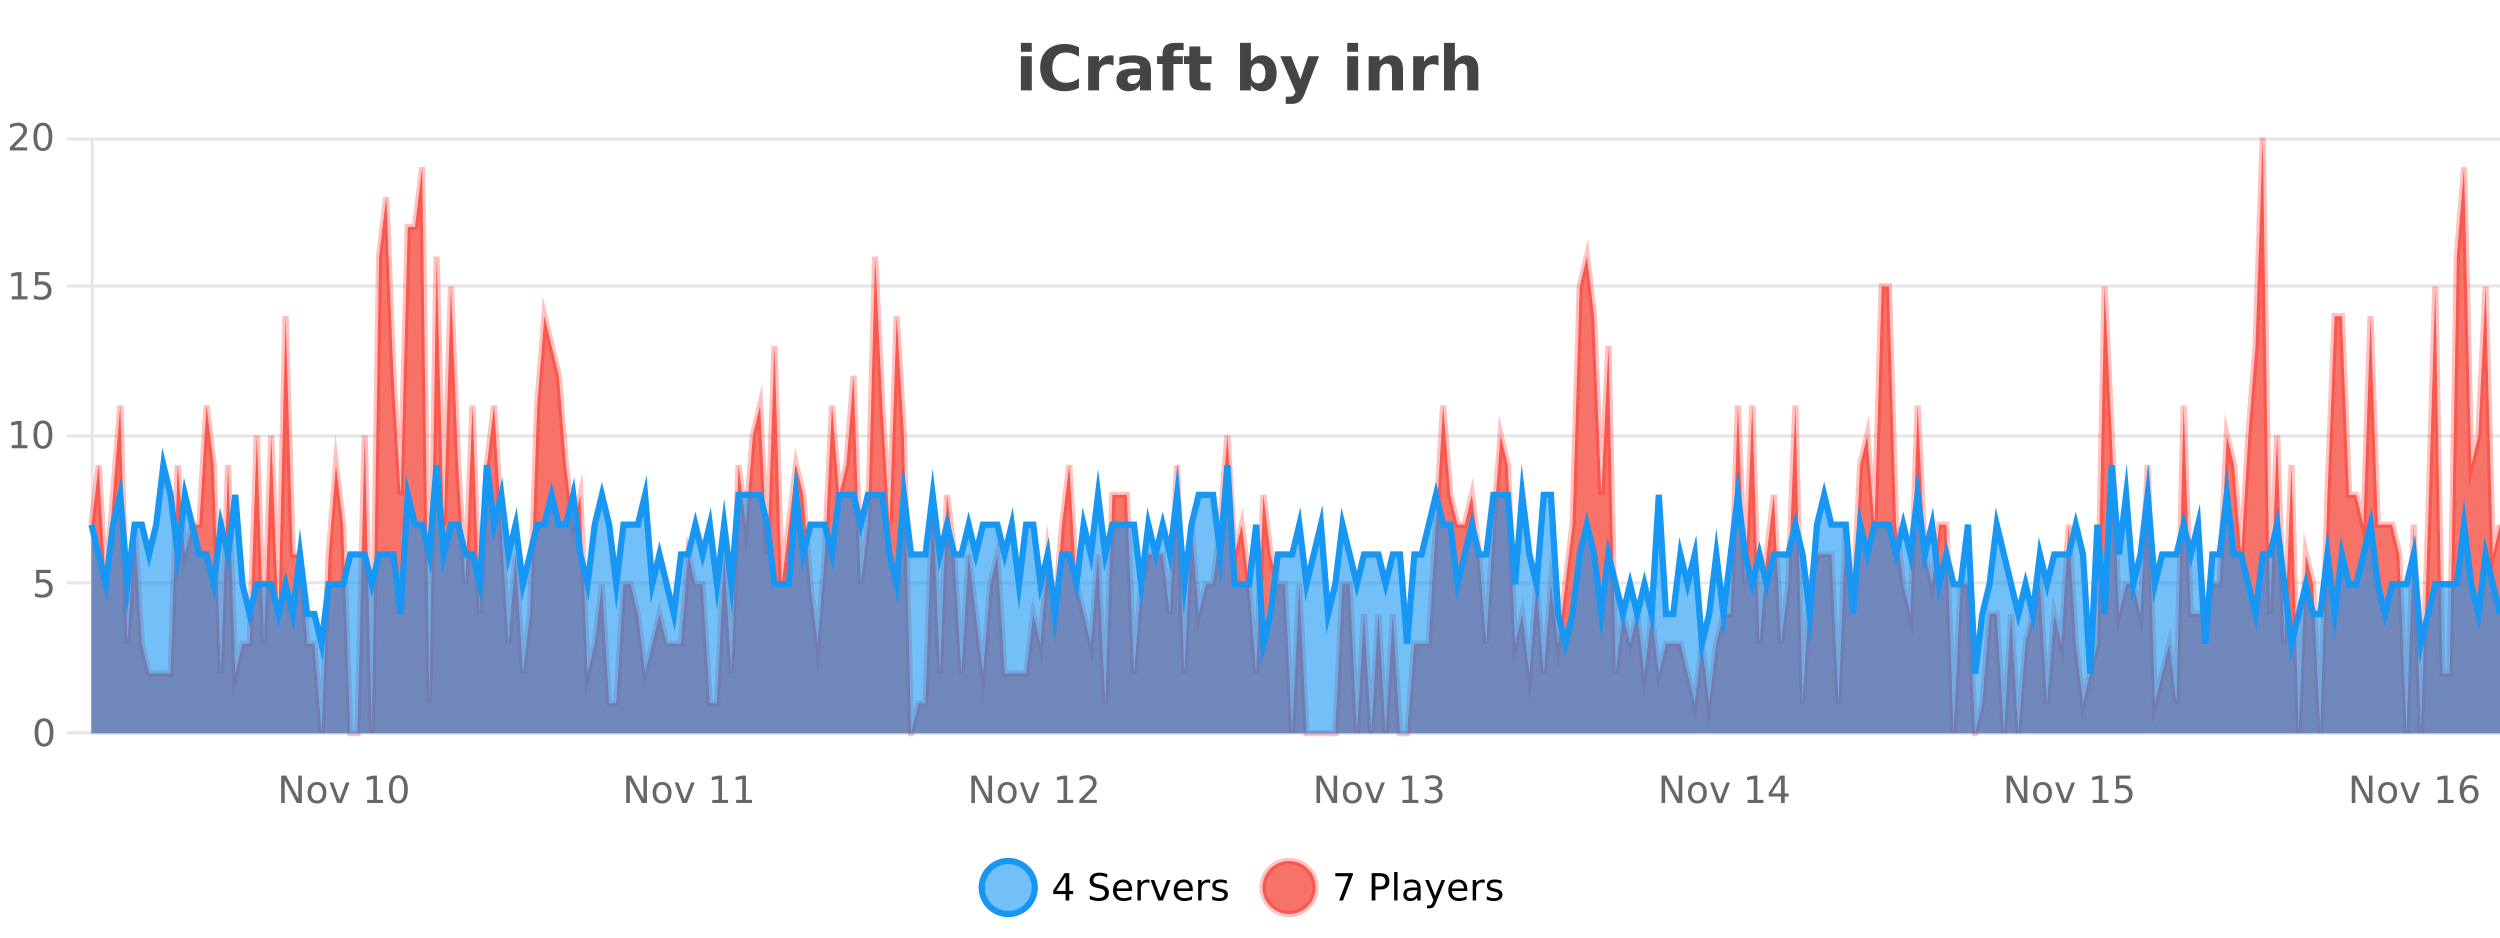
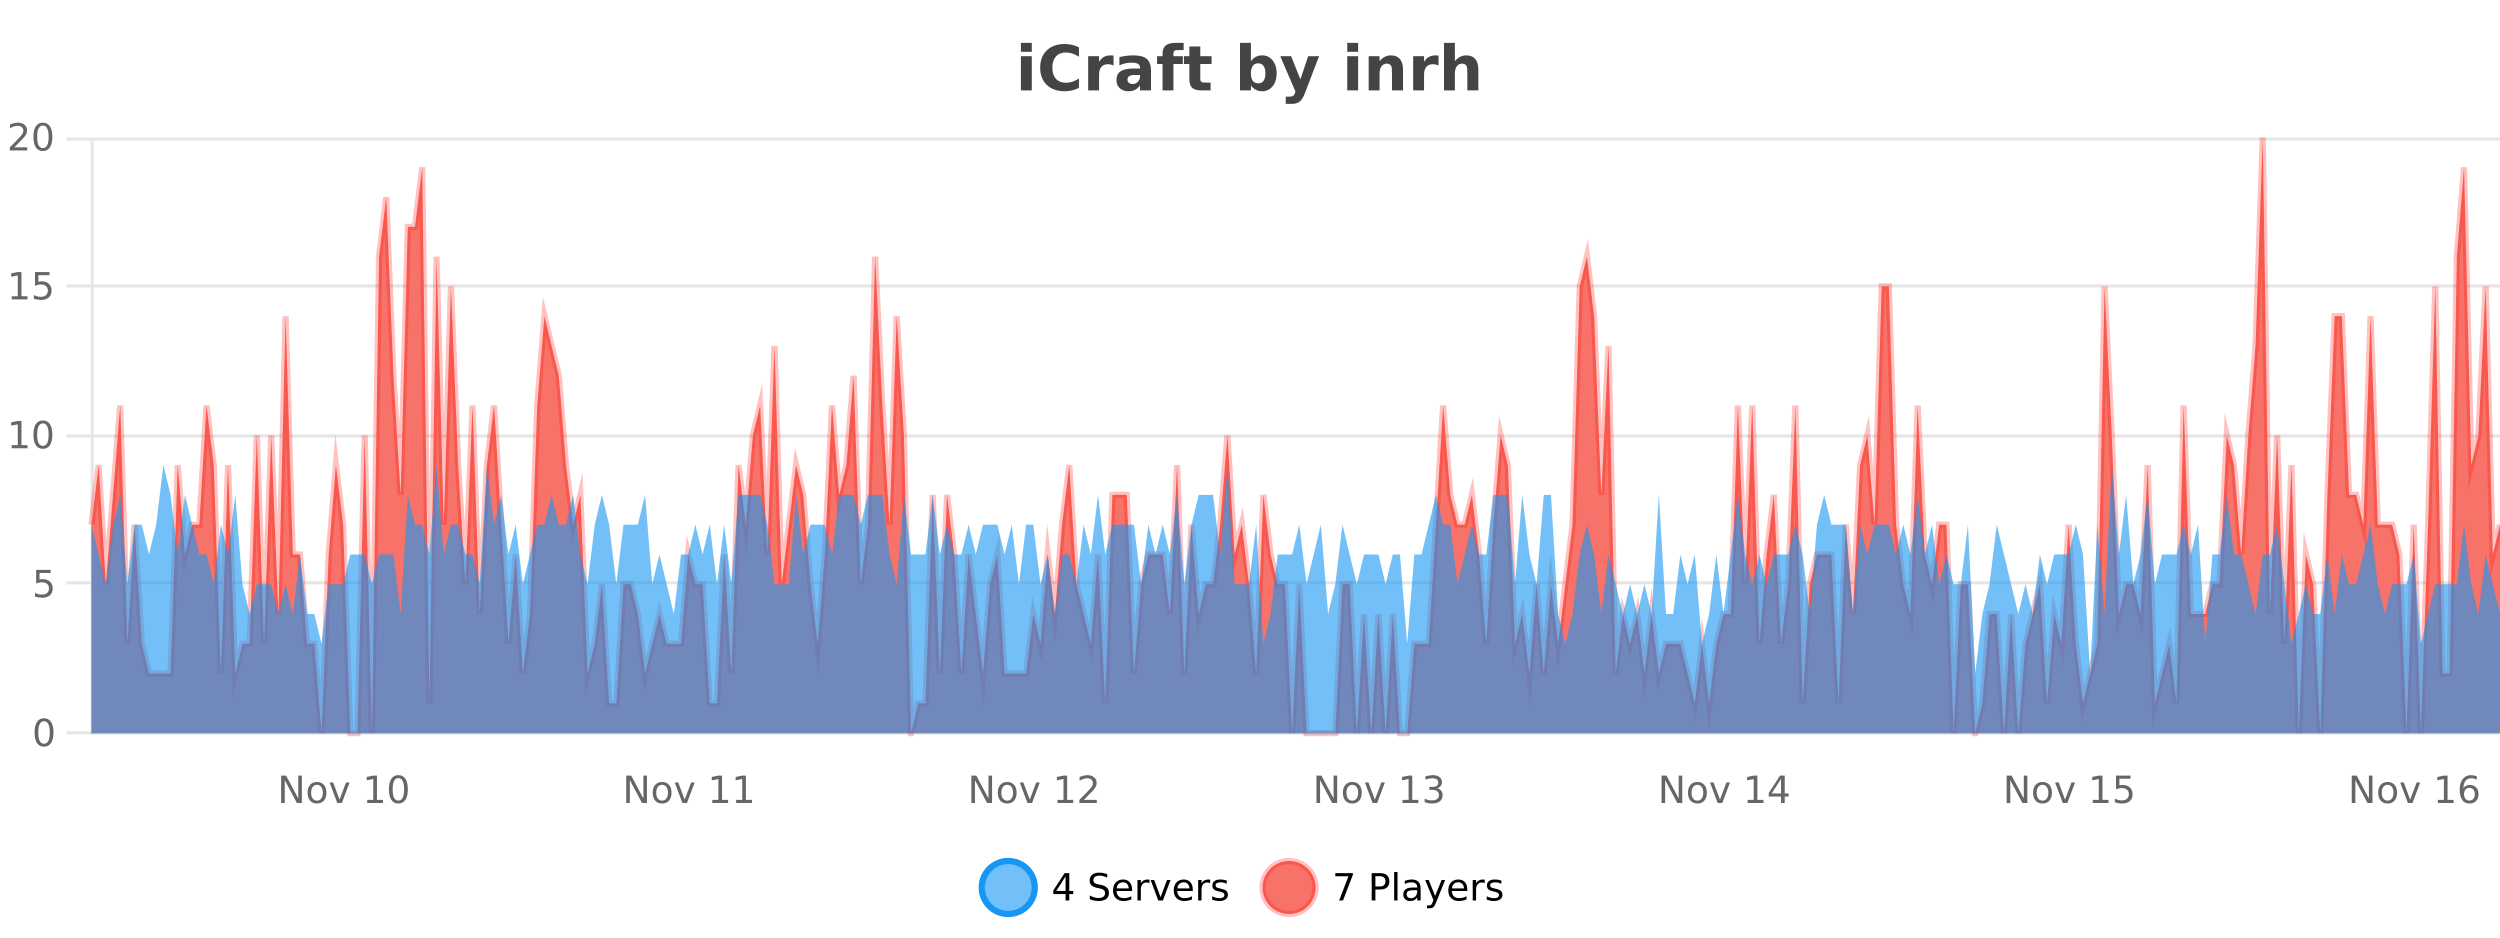
<svg xmlns="http://www.w3.org/2000/svg" width="800pt" height="300pt" viewBox="0 0 800 300" version="1.1">
  <defs>
    <clipPath id="clip1">
      <path d="M 285 263 L 360 263 L 360 300 L 285 300 Z M 285 263 " />
    </clipPath>
    <clipPath id="clip2">
      <path d="M 375 263 L 450 263 L 450 300 L 375 300 Z M 375 263 " />
    </clipPath>
    <clipPath id="clip3">
      <path d="M 29.27 44 L 800 44 L 800 234.602 L 29.27 234.602 Z M 29.27 44 " />
    </clipPath>
    <clipPath id="clip4">
      <path d="M 28.27 43 L 800 43 L 800 235.602 L 28.27 235.602 Z M 28.27 43 " />
    </clipPath>
    <clipPath id="clip5">
      <path d="M 29.27 148 L 800 148 L 800 234.602 L 29.27 234.602 Z M 29.27 148 " />
    </clipPath>
    <clipPath id="clip6">
-       <path d="M 28.27 120 L 800 120 L 800 235.602 L 28.27 235.602 Z M 28.27 120 " />
-     </clipPath>
+       </clipPath>
  </defs>
  <g id="surface118896">
-     <rect x="0" y="0" width="800" height="300" style="fill:rgb(100%,100%,100%);fill-opacity:1;stroke:none;" />
    <path style="fill:none;stroke-width:1;stroke-linecap:butt;stroke-linejoin:miter;stroke:rgb(0%,0%,0%);stroke-opacity:0.098;stroke-miterlimit:10;" d="M 30 234.5 L 800 234.5 " />
    <path style="fill:none;stroke-width:1;stroke-linecap:butt;stroke-linejoin:miter;stroke:rgb(0%,0%,0%);stroke-opacity:0.098;stroke-miterlimit:10;" d="M 21.27 234.5 L 29 234.5 " />
    <path style="fill:none;stroke-width:1;stroke-linecap:butt;stroke-linejoin:miter;stroke:rgb(0%,0%,0%);stroke-opacity:0.098;stroke-miterlimit:10;" d="M 30 186.5 L 800 186.5 " />
    <path style="fill:none;stroke-width:1;stroke-linecap:butt;stroke-linejoin:miter;stroke:rgb(0%,0%,0%);stroke-opacity:0.098;stroke-miterlimit:10;" d="M 21.27 186.5 L 29 186.5 " />
    <path style="fill:none;stroke-width:1;stroke-linecap:butt;stroke-linejoin:miter;stroke:rgb(0%,0%,0%);stroke-opacity:0.098;stroke-miterlimit:10;" d="M 30 139.5 L 800 139.5 " />
    <path style="fill:none;stroke-width:1;stroke-linecap:butt;stroke-linejoin:miter;stroke:rgb(0%,0%,0%);stroke-opacity:0.098;stroke-miterlimit:10;" d="M 21.27 139.5 L 29 139.5 " />
    <path style="fill:none;stroke-width:1;stroke-linecap:butt;stroke-linejoin:miter;stroke:rgb(0%,0%,0%);stroke-opacity:0.098;stroke-miterlimit:10;" d="M 30 91.5 L 800 91.5 " />
    <path style="fill:none;stroke-width:1;stroke-linecap:butt;stroke-linejoin:miter;stroke:rgb(0%,0%,0%);stroke-opacity:0.098;stroke-miterlimit:10;" d="M 21.27 91.5 L 29 91.5 " />
    <path style="fill:none;stroke-width:1;stroke-linecap:butt;stroke-linejoin:miter;stroke:rgb(0%,0%,0%);stroke-opacity:0.098;stroke-miterlimit:10;" d="M 30 44.5 L 800 44.5 " />
    <path style="fill:none;stroke-width:1;stroke-linecap:butt;stroke-linejoin:miter;stroke:rgb(0%,0%,0%);stroke-opacity:0.098;stroke-miterlimit:10;" d="M 21.27 44.5 L 29 44.5 " />
    <path style=" stroke:none;fill-rule:nonzero;fill:rgb(9.02%,58.824%,95.294%);fill-opacity:0.6;" d="M 331.121 284 C 331.121 288.688 327.324 292.484 322.637 292.484 C 317.953 292.484 314.152 288.688 314.152 284 C 314.152 279.312 317.953 275.516 322.637 275.516 C 327.324 275.516 331.121 279.312 331.121 284 Z M 331.121 284 " />
    <g clip-path="url(#clip1)" clip-rule="nonzero">
      <path style="fill:none;stroke-width:2;stroke-linecap:butt;stroke-linejoin:miter;stroke:rgb(9.02%,58.824%,95.294%);stroke-opacity:1;stroke-miterlimit:10;" d="M 331.121 284 C 331.121 288.688 327.324 292.484 322.637 292.484 C 317.953 292.484 314.152 288.688 314.152 284 C 314.152 279.312 317.953 275.516 322.637 275.516 C 327.324 275.516 331.121 279.312 331.121 284 Z M 331.121 284 " />
    </g>
    <path style=" stroke:none;fill-rule:nonzero;fill:rgb(0%,0%,0%);fill-opacity:1;" d="M 340.984 280.438 L 338 285.109 L 340.984 285.109 Z M 340.672 279.406 L 342.172 279.406 L 342.172 285.109 L 343.422 285.109 L 343.422 286.094 L 342.172 286.094 L 342.172 288.156 L 340.984 288.156 L 340.984 286.094 L 337.047 286.094 L 337.047 284.953 Z M 354.32 279.688 L 354.32 280.844 C 353.871 280.637 353.445 280.48 353.039 280.375 C 352.641 280.262 352.262 280.203 351.898 280.203 C 351.25 280.203 350.75 280.328 350.398 280.578 C 350.055 280.828 349.883 281.188 349.883 281.656 C 349.883 282.043 349.996 282.336 350.227 282.531 C 350.453 282.73 350.898 282.887 351.555 283 L 352.258 283.156 C 353.141 283.324 353.793 283.621 354.211 284.047 C 354.637 284.465 354.852 285.027 354.852 285.734 C 354.852 286.59 354.562 287.234 353.992 287.672 C 353.43 288.109 352.594 288.328 351.492 288.328 C 351.086 288.328 350.648 288.281 350.18 288.188 C 349.711 288.094 349.227 287.953 348.727 287.766 L 348.727 286.547 C 349.203 286.82 349.672 287.023 350.133 287.156 C 350.602 287.293 351.055 287.359 351.492 287.359 C 352.168 287.359 352.688 287.23 353.055 286.969 C 353.43 286.699 353.617 286.32 353.617 285.828 C 353.617 285.402 353.48 285.07 353.211 284.828 C 352.949 284.578 352.516 284.398 351.914 284.281 L 351.195 284.141 C 350.309 283.965 349.668 283.688 349.273 283.312 C 348.887 282.938 348.695 282.418 348.695 281.75 C 348.695 280.969 348.965 280.359 349.508 279.922 C 350.047 279.477 350.797 279.25 351.758 279.25 C 352.172 279.25 352.59 279.289 353.008 279.359 C 353.434 279.434 353.871 279.543 354.32 279.688 Z M 362.266 284.609 L 362.266 285.125 L 357.297 285.125 C 357.348 285.875 357.57 286.445 357.969 286.828 C 358.375 287.215 358.93 287.406 359.641 287.406 C 360.055 287.406 360.457 287.359 360.844 287.266 C 361.238 287.164 361.629 287.008 362.016 286.797 L 362.016 287.828 C 361.617 287.984 361.219 288.105 360.812 288.188 C 360.406 288.281 359.992 288.328 359.578 288.328 C 358.535 288.328 357.707 288.027 357.094 287.422 C 356.477 286.809 356.172 285.98 356.172 284.938 C 356.172 283.867 356.461 283.016 357.047 282.391 C 357.629 281.758 358.41 281.438 359.391 281.438 C 360.273 281.438 360.973 281.727 361.484 282.297 C 362.004 282.859 362.266 283.633 362.266 284.609 Z M 361.188 284.281 C 361.176 283.699 361.008 283.23 360.688 282.875 C 360.363 282.523 359.938 282.344 359.406 282.344 C 358.801 282.344 358.316 282.516 357.953 282.859 C 357.598 283.203 357.395 283.684 357.344 284.297 Z M 367.836 282.594 C 367.711 282.531 367.574 282.484 367.43 282.453 C 367.293 282.414 367.137 282.391 366.961 282.391 C 366.355 282.391 365.887 282.59 365.555 282.984 C 365.23 283.383 365.07 283.953 365.07 284.703 L 365.07 288.156 L 363.992 288.156 L 363.992 281.594 L 365.07 281.594 L 365.07 282.609 C 365.297 282.215 365.594 281.922 365.961 281.734 C 366.324 281.539 366.766 281.438 367.289 281.438 C 367.359 281.438 367.438 281.445 367.523 281.453 C 367.617 281.465 367.715 281.48 367.82 281.5 Z M 368.195 281.594 L 369.336 281.594 L 371.383 287.094 L 373.445 281.594 L 374.586 281.594 L 372.117 288.156 L 370.648 288.156 Z M 381.688 284.609 L 381.688 285.125 L 376.719 285.125 C 376.77 285.875 376.992 286.445 377.391 286.828 C 377.797 287.215 378.352 287.406 379.062 287.406 C 379.477 287.406 379.879 287.359 380.266 287.266 C 380.66 287.164 381.051 287.008 381.438 286.797 L 381.438 287.828 C 381.039 287.984 380.641 288.105 380.234 288.188 C 379.828 288.281 379.414 288.328 379 288.328 C 377.957 288.328 377.129 288.027 376.516 287.422 C 375.898 286.809 375.594 285.98 375.594 284.938 C 375.594 283.867 375.883 283.016 376.469 282.391 C 377.051 281.758 377.832 281.438 378.812 281.438 C 379.695 281.438 380.395 281.727 380.906 282.297 C 381.426 282.859 381.688 283.633 381.688 284.609 Z M 380.609 284.281 C 380.598 283.699 380.43 283.23 380.109 282.875 C 379.785 282.523 379.359 282.344 378.828 282.344 C 378.223 282.344 377.738 282.516 377.375 282.859 C 377.02 283.203 376.816 283.684 376.766 284.297 Z M 387.258 282.594 C 387.133 282.531 386.996 282.484 386.852 282.453 C 386.715 282.414 386.559 282.391 386.383 282.391 C 385.777 282.391 385.309 282.59 384.977 282.984 C 384.652 283.383 384.492 283.953 384.492 284.703 L 384.492 288.156 L 383.414 288.156 L 383.414 281.594 L 384.492 281.594 L 384.492 282.609 C 384.719 282.215 385.016 281.922 385.383 281.734 C 385.746 281.539 386.188 281.438 386.711 281.438 C 386.781 281.438 386.859 281.445 386.945 281.453 C 387.039 281.465 387.137 281.48 387.242 281.5 Z M 392.562 281.781 L 392.562 282.812 C 392.258 282.656 391.941 282.543 391.609 282.469 C 391.285 282.387 390.945 282.344 390.594 282.344 C 390.062 282.344 389.66 282.43 389.391 282.594 C 389.117 282.75 388.984 282.996 388.984 283.328 C 388.984 283.578 389.078 283.777 389.266 283.922 C 389.461 284.059 389.852 284.188 390.438 284.312 L 390.797 284.406 C 391.566 284.562 392.113 284.793 392.438 285.094 C 392.758 285.398 392.922 285.812 392.922 286.344 C 392.922 286.961 392.676 287.445 392.188 287.797 C 391.707 288.152 391.047 288.328 390.203 288.328 C 389.848 288.328 389.477 288.289 389.094 288.219 C 388.719 288.156 388.32 288.059 387.906 287.922 L 387.906 286.797 C 388.301 287.008 388.691 287.164 389.078 287.266 C 389.461 287.371 389.848 287.422 390.234 287.422 C 390.734 287.422 391.117 287.34 391.391 287.172 C 391.672 286.996 391.812 286.746 391.812 286.422 C 391.812 286.133 391.711 285.906 391.516 285.75 C 391.316 285.594 390.883 285.445 390.219 285.297 L 389.844 285.219 C 389.176 285.074 388.691 284.855 388.391 284.562 C 388.098 284.273 387.953 283.875 387.953 283.375 C 387.953 282.75 388.172 282.273 388.609 281.938 C 389.047 281.605 389.664 281.438 390.469 281.438 C 390.863 281.438 391.238 281.469 391.594 281.531 C 391.945 281.586 392.27 281.668 392.562 281.781 Z M 332.637 277.016 " />
    <path style=" stroke:none;fill-rule:nonzero;fill:rgb(96.863%,44.706%,40.784%);fill-opacity:1;" d="M 420.988 284 C 420.988 288.688 417.191 292.484 412.504 292.484 C 407.82 292.484 404.02 288.688 404.02 284 C 404.02 279.312 407.82 275.516 412.504 275.516 C 417.191 275.516 420.988 279.312 420.988 284 Z M 420.988 284 " />
    <g clip-path="url(#clip2)" clip-rule="nonzero">
      <path style="fill:none;stroke-width:2;stroke-linecap:butt;stroke-linejoin:miter;stroke:rgb(100%,4.706%,0%);stroke-opacity:0.247;stroke-miterlimit:10;" d="M 420.988 284 C 420.988 288.688 417.191 292.484 412.504 292.484 C 407.82 292.484 404.02 288.688 404.02 284 C 404.02 279.312 407.82 275.516 412.504 275.516 C 417.191 275.516 420.988 279.312 420.988 284 Z M 420.988 284 " />
    </g>
    <path style=" stroke:none;fill-rule:nonzero;fill:rgb(0%,0%,0%);fill-opacity:1;" d="M 427.305 279.406 L 432.93 279.406 L 432.93 279.906 L 429.758 288.156 L 428.523 288.156 L 431.508 280.406 L 427.305 280.406 Z M 440.125 280.375 L 440.125 283.672 L 441.609 283.672 C 442.16 283.672 442.586 283.531 442.891 283.25 C 443.191 282.961 443.344 282.547 443.344 282.016 C 443.344 281.496 443.191 281.094 442.891 280.812 C 442.586 280.523 442.16 280.375 441.609 280.375 Z M 438.938 279.406 L 441.609 279.406 C 442.598 279.406 443.344 279.633 443.844 280.078 C 444.344 280.516 444.594 281.164 444.594 282.016 C 444.594 282.883 444.344 283.539 443.844 283.984 C 443.344 284.422 442.598 284.641 441.609 284.641 L 440.125 284.641 L 440.125 288.156 L 438.938 288.156 Z M 446.129 279.031 L 447.207 279.031 L 447.207 288.156 L 446.129 288.156 Z M 452.445 284.859 C 451.578 284.859 450.977 284.961 450.633 285.156 C 450.297 285.355 450.133 285.695 450.133 286.172 C 450.133 286.559 450.258 286.867 450.508 287.094 C 450.766 287.312 451.109 287.422 451.539 287.422 C 452.141 287.422 452.621 287.215 452.977 286.797 C 453.34 286.371 453.523 285.805 453.523 285.094 L 453.523 284.859 Z M 454.602 284.406 L 454.602 288.156 L 453.523 288.156 L 453.523 287.156 C 453.273 287.555 452.965 287.852 452.602 288.047 C 452.234 288.234 451.789 288.328 451.258 288.328 C 450.578 288.328 450.043 288.141 449.648 287.766 C 449.25 287.383 449.055 286.875 449.055 286.25 C 449.055 285.512 449.297 284.953 449.789 284.578 C 450.289 284.203 451.027 284.016 452.008 284.016 L 453.523 284.016 L 453.523 283.906 C 453.523 283.406 453.355 283.023 453.023 282.75 C 452.699 282.48 452.246 282.344 451.664 282.344 C 451.289 282.344 450.918 282.391 450.555 282.484 C 450.199 282.578 449.859 282.715 449.539 282.891 L 449.539 281.891 C 449.934 281.734 450.312 281.621 450.68 281.547 C 451.055 281.477 451.418 281.438 451.773 281.438 C 452.719 281.438 453.43 281.684 453.898 282.172 C 454.367 282.664 454.602 283.406 454.602 284.406 Z M 459.551 288.766 C 459.246 289.547 458.949 290.055 458.66 290.297 C 458.367 290.535 457.98 290.656 457.504 290.656 L 456.645 290.656 L 456.645 289.75 L 457.27 289.75 C 457.57 289.75 457.801 289.676 457.957 289.531 C 458.121 289.395 458.305 289.066 458.504 288.547 L 458.707 288.047 L 456.051 281.594 L 457.191 281.594 L 459.238 286.719 L 461.301 281.594 L 462.441 281.594 Z M 469.543 284.609 L 469.543 285.125 L 464.574 285.125 C 464.625 285.875 464.848 286.445 465.246 286.828 C 465.652 287.215 466.207 287.406 466.918 287.406 C 467.332 287.406 467.734 287.359 468.121 287.266 C 468.516 287.164 468.906 287.008 469.293 286.797 L 469.293 287.828 C 468.895 287.984 468.496 288.105 468.09 288.188 C 467.684 288.281 467.27 288.328 466.855 288.328 C 465.812 288.328 464.984 288.027 464.371 287.422 C 463.754 286.809 463.449 285.98 463.449 284.938 C 463.449 283.867 463.738 283.016 464.324 282.391 C 464.906 281.758 465.688 281.438 466.668 281.438 C 467.551 281.438 468.25 281.727 468.762 282.297 C 469.281 282.859 469.543 283.633 469.543 284.609 Z M 468.465 284.281 C 468.453 283.699 468.285 283.23 467.965 282.875 C 467.641 282.523 467.215 282.344 466.684 282.344 C 466.078 282.344 465.594 282.516 465.23 282.859 C 464.875 283.203 464.672 283.684 464.621 284.297 Z M 475.113 282.594 C 474.988 282.531 474.852 282.484 474.707 282.453 C 474.57 282.414 474.414 282.391 474.238 282.391 C 473.633 282.391 473.164 282.59 472.832 282.984 C 472.508 283.383 472.348 283.953 472.348 284.703 L 472.348 288.156 L 471.27 288.156 L 471.27 281.594 L 472.348 281.594 L 472.348 282.609 C 472.574 282.215 472.871 281.922 473.238 281.734 C 473.602 281.539 474.043 281.438 474.566 281.438 C 474.637 281.438 474.715 281.445 474.801 281.453 C 474.895 281.465 474.992 281.48 475.098 281.5 Z M 480.422 281.781 L 480.422 282.812 C 480.117 282.656 479.801 282.543 479.469 282.469 C 479.145 282.387 478.805 282.344 478.453 282.344 C 477.922 282.344 477.52 282.43 477.25 282.594 C 476.977 282.75 476.844 282.996 476.844 283.328 C 476.844 283.578 476.938 283.777 477.125 283.922 C 477.32 284.059 477.711 284.188 478.297 284.312 L 478.656 284.406 C 479.426 284.562 479.973 284.793 480.297 285.094 C 480.617 285.398 480.781 285.812 480.781 286.344 C 480.781 286.961 480.535 287.445 480.047 287.797 C 479.566 288.152 478.906 288.328 478.062 288.328 C 477.707 288.328 477.336 288.289 476.953 288.219 C 476.578 288.156 476.18 288.059 475.766 287.922 L 475.766 286.797 C 476.16 287.008 476.551 287.164 476.938 287.266 C 477.32 287.371 477.707 287.422 478.094 287.422 C 478.594 287.422 478.977 287.34 479.25 287.172 C 479.531 286.996 479.672 286.746 479.672 286.422 C 479.672 286.133 479.57 285.906 479.375 285.75 C 479.176 285.594 478.742 285.445 478.078 285.297 L 477.703 285.219 C 477.035 285.074 476.551 284.855 476.25 284.562 C 475.957 284.273 475.812 283.875 475.812 283.375 C 475.812 282.75 476.031 282.273 476.469 281.938 C 476.906 281.605 477.523 281.438 478.328 281.438 C 478.723 281.438 479.098 281.469 479.453 281.531 C 479.805 281.586 480.129 281.668 480.422 281.781 Z M 422.504 277.016 " />
    <path style=" stroke:none;fill-rule:nonzero;fill:rgb(26.667%,26.667%,26.667%);fill-opacity:1;" d="M 326.688 17.984 L 330.172 17.984 L 330.172 28.922 L 326.688 28.922 Z M 326.688 13.719 L 330.172 13.719 L 330.172 16.578 L 326.688 16.578 Z M 345.262 28.125 C 344.562 28.48 343.84 28.746 343.09 28.922 C 342.348 29.109 341.566 29.203 340.746 29.203 C 338.316 29.203 336.395 28.527 334.98 27.172 C 333.562 25.809 332.855 23.965 332.855 21.641 C 332.855 19.32 333.562 17.48 334.98 16.125 C 336.395 14.762 338.316 14.078 340.746 14.078 C 341.566 14.078 342.348 14.172 343.09 14.359 C 343.84 14.539 344.562 14.805 345.262 15.156 L 345.262 18.172 C 344.562 17.703 343.875 17.359 343.199 17.141 C 342.52 16.914 341.809 16.797 341.059 16.797 C 339.715 16.797 338.656 17.23 337.887 18.094 C 337.125 18.949 336.746 20.133 336.746 21.641 C 336.746 23.152 337.125 24.34 337.887 25.203 C 338.656 26.059 339.715 26.484 341.059 26.484 C 341.809 26.484 342.52 26.375 343.199 26.156 C 343.875 25.93 344.562 25.578 345.262 25.109 Z M 356.344 20.969 C 356.031 20.824 355.723 20.719 355.422 20.656 C 355.117 20.586 354.816 20.547 354.516 20.547 C 353.609 20.547 352.91 20.836 352.422 21.406 C 351.941 21.98 351.703 22.805 351.703 23.875 L 351.703 28.922 L 348.219 28.922 L 348.219 17.984 L 351.703 17.984 L 351.703 19.781 C 352.148 19.062 352.664 18.543 353.25 18.219 C 353.832 17.887 354.531 17.719 355.344 17.719 C 355.469 17.719 355.598 17.727 355.734 17.734 C 355.867 17.746 356.066 17.766 356.328 17.797 Z M 362.977 24 C 362.246 24 361.699 24.125 361.336 24.375 C 360.969 24.617 360.789 24.98 360.789 25.469 C 360.789 25.906 360.934 26.25 361.227 26.5 C 361.527 26.75 361.938 26.875 362.461 26.875 C 363.117 26.875 363.668 26.641 364.117 26.172 C 364.574 25.703 364.805 25.117 364.805 24.406 L 364.805 24 Z M 368.32 22.688 L 368.32 28.922 L 364.805 28.922 L 364.805 27.297 C 364.336 27.965 363.805 28.449 363.211 28.75 C 362.625 29.051 361.914 29.203 361.07 29.203 C 359.945 29.203 359.027 28.875 358.32 28.219 C 357.609 27.555 357.258 26.695 357.258 25.641 C 357.258 24.359 357.695 23.422 358.57 22.828 C 359.453 22.227 360.844 21.922 362.742 21.922 L 364.805 21.922 L 364.805 21.641 C 364.805 21.09 364.586 20.688 364.148 20.438 C 363.711 20.18 363.027 20.047 362.102 20.047 C 361.352 20.047 360.652 20.125 360.008 20.281 C 359.359 20.43 358.762 20.648 358.211 20.938 L 358.211 18.281 C 358.961 18.094 359.711 17.953 360.461 17.859 C 361.219 17.766 361.98 17.719 362.742 17.719 C 364.711 17.719 366.133 18.109 367.008 18.891 C 367.883 19.664 368.32 20.93 368.32 22.688 Z M 378.766 13.719 L 378.766 16.016 L 376.828 16.016 C 376.336 16.016 375.992 16.109 375.797 16.297 C 375.598 16.477 375.5 16.781 375.5 17.219 L 375.5 17.984 L 378.5 17.984 L 378.5 20.484 L 375.5 20.484 L 375.5 28.922 L 372.016 28.922 L 372.016 20.484 L 370.266 20.484 L 370.266 17.984 L 372.016 17.984 L 372.016 17.219 C 372.016 16.031 372.344 15.152 373 14.578 C 373.664 14.008 374.695 13.719 376.094 13.719 Z M 384.094 14.875 L 384.094 17.984 L 387.703 17.984 L 387.703 20.484 L 384.094 20.484 L 384.094 25.125 C 384.094 25.637 384.191 25.98 384.391 26.156 C 384.598 26.336 385 26.422 385.594 26.422 L 387.391 26.422 L 387.391 28.922 L 384.391 28.922 C 383.016 28.922 382.035 28.637 381.453 28.062 C 380.879 27.48 380.594 26.5 380.594 25.125 L 380.594 20.484 L 378.859 20.484 L 378.859 17.984 L 380.594 17.984 L 380.594 14.875 Z M 402.617 26.672 C 403.367 26.672 403.938 26.402 404.336 25.859 C 404.73 25.309 404.93 24.512 404.93 23.469 C 404.93 22.43 404.73 21.637 404.336 21.094 C 403.938 20.543 403.367 20.266 402.617 20.266 C 401.867 20.266 401.289 20.543 400.883 21.094 C 400.484 21.637 400.289 22.43 400.289 23.469 C 400.289 24.5 400.484 25.293 400.883 25.844 C 401.289 26.398 401.867 26.672 402.617 26.672 Z M 400.289 19.578 C 400.777 18.945 401.312 18.477 401.898 18.172 C 402.48 17.871 403.152 17.719 403.914 17.719 C 405.266 17.719 406.375 18.258 407.242 19.328 C 408.105 20.402 408.539 21.781 408.539 23.469 C 408.539 25.148 408.105 26.523 407.242 27.594 C 406.375 28.668 405.266 29.203 403.914 29.203 C 403.152 29.203 402.48 29.051 401.898 28.75 C 401.312 28.449 400.777 27.98 400.289 27.344 L 400.289 28.922 L 396.805 28.922 L 396.805 13.719 L 400.289 13.719 Z M 409.684 17.984 L 413.168 17.984 L 416.121 25.406 L 418.621 17.984 L 422.105 17.984 L 417.512 29.953 C 417.051 31.172 416.512 32.02 415.887 32.5 C 415.27 32.988 414.465 33.234 413.465 33.234 L 411.434 33.234 L 411.434 30.938 L 412.527 30.938 C 413.121 30.938 413.551 30.844 413.824 30.656 C 414.094 30.469 414.301 30.129 414.449 29.641 L 414.559 29.344 Z M 431.121 17.984 L 434.605 17.984 L 434.605 28.922 L 431.121 28.922 Z M 431.121 13.719 L 434.605 13.719 L 434.605 16.578 L 431.121 16.578 Z M 448.961 22.266 L 448.961 28.922 L 445.445 28.922 L 445.445 23.828 C 445.445 22.883 445.422 22.23 445.383 21.875 C 445.34 21.512 445.266 21.246 445.164 21.078 C 445.027 20.852 444.84 20.672 444.602 20.547 C 444.371 20.422 444.105 20.359 443.805 20.359 C 443.074 20.359 442.5 20.641 442.086 21.203 C 441.668 21.766 441.461 22.547 441.461 23.547 L 441.461 28.922 L 437.977 28.922 L 437.977 17.984 L 441.461 17.984 L 441.461 19.578 C 441.992 18.945 442.555 18.477 443.148 18.172 C 443.742 17.871 444.391 17.719 445.102 17.719 C 446.371 17.719 447.328 18.109 447.977 18.891 C 448.633 19.664 448.961 20.789 448.961 22.266 Z M 460.34 20.969 C 460.027 20.824 459.719 20.719 459.418 20.656 C 459.113 20.586 458.812 20.547 458.512 20.547 C 457.605 20.547 456.906 20.836 456.418 21.406 C 455.938 21.98 455.699 22.805 455.699 23.875 L 455.699 28.922 L 452.215 28.922 L 452.215 17.984 L 455.699 17.984 L 455.699 19.781 C 456.145 19.062 456.66 18.543 457.246 18.219 C 457.828 17.887 458.527 17.719 459.34 17.719 C 459.465 17.719 459.594 17.727 459.73 17.734 C 459.863 17.746 460.062 17.766 460.324 17.797 Z M 473.062 22.266 L 473.062 28.922 L 469.547 28.922 L 469.547 23.844 C 469.547 22.887 469.523 22.23 469.484 21.875 C 469.441 21.512 469.367 21.246 469.266 21.078 C 469.129 20.852 468.941 20.672 468.703 20.547 C 468.473 20.422 468.207 20.359 467.906 20.359 C 467.176 20.359 466.602 20.641 466.188 21.203 C 465.77 21.766 465.562 22.547 465.562 23.547 L 465.562 28.922 L 462.078 28.922 L 462.078 13.719 L 465.562 13.719 L 465.562 19.578 C 466.094 18.945 466.656 18.477 467.25 18.172 C 467.844 17.871 468.492 17.719 469.203 17.719 C 470.473 17.719 471.43 18.109 472.078 18.891 C 472.734 19.664 473.062 20.789 473.062 22.266 Z M 325 10.359 " />
    <path style="fill:none;stroke-width:1;stroke-linecap:butt;stroke-linejoin:miter;stroke:rgb(0%,0%,0%);stroke-opacity:0.098;stroke-miterlimit:10;" d="M 29 234.5 L 801 234.5 " />
    <path style=" stroke:none;fill-rule:nonzero;fill:rgb(40%,40%,40%);fill-opacity:1;" d="M 89.965 248.203 L 91.559 248.203 L 95.449 255.516 L 95.449 248.203 L 96.59 248.203 L 96.59 256.953 L 94.996 256.953 L 91.121 249.641 L 91.121 256.953 L 89.965 256.953 Z M 101.441 251.141 C 100.867 251.141 100.41 251.371 100.066 251.828 C 99.73 252.277 99.566 252.891 99.566 253.672 C 99.566 254.465 99.73 255.086 100.066 255.531 C 100.398 255.98 100.855 256.203 101.441 256.203 C 102.012 256.203 102.465 255.98 102.801 255.531 C 103.145 255.074 103.316 254.453 103.316 253.672 C 103.316 252.902 103.145 252.289 102.801 251.828 C 102.465 251.371 102.012 251.141 101.441 251.141 Z M 101.441 250.234 C 102.379 250.234 103.113 250.543 103.645 251.156 C 104.184 251.762 104.457 252.602 104.457 253.672 C 104.457 254.746 104.184 255.59 103.645 256.203 C 103.113 256.82 102.379 257.125 101.441 257.125 C 100.504 257.125 99.762 256.82 99.223 256.203 C 98.691 255.59 98.426 254.746 98.426 253.672 C 98.426 252.602 98.691 251.762 99.223 251.156 C 99.762 250.543 100.504 250.234 101.441 250.234 Z M 105.469 250.391 L 106.609 250.391 L 108.656 255.891 L 110.719 250.391 L 111.859 250.391 L 109.391 256.953 L 107.922 256.953 Z M 117.512 255.953 L 119.449 255.953 L 119.449 249.281 L 117.34 249.703 L 117.34 248.625 L 119.434 248.203 L 120.621 248.203 L 120.621 255.953 L 122.559 255.953 L 122.559 256.953 L 117.512 256.953 Z M 127.477 248.984 C 126.871 248.984 126.414 249.289 126.102 249.891 C 125.797 250.484 125.648 251.387 125.648 252.594 C 125.648 253.793 125.797 254.695 126.102 255.297 C 126.414 255.891 126.871 256.188 127.477 256.188 C 128.09 256.188 128.547 255.891 128.852 255.297 C 129.164 254.695 129.32 253.793 129.32 252.594 C 129.32 251.387 129.164 250.484 128.852 249.891 C 128.547 249.289 128.09 248.984 127.477 248.984 Z M 127.477 248.047 C 128.453 248.047 129.203 248.438 129.727 249.219 C 130.246 249.992 130.508 251.117 130.508 252.594 C 130.508 254.062 130.246 255.188 129.727 255.969 C 129.203 256.742 128.453 257.125 127.477 257.125 C 126.496 257.125 125.746 256.742 125.227 255.969 C 124.715 255.188 124.461 254.062 124.461 252.594 C 124.461 251.117 124.715 249.992 125.227 249.219 C 125.746 248.438 126.496 248.047 127.477 248.047 Z M 88.793 245.816 " />
    <path style=" stroke:none;fill-rule:nonzero;fill:rgb(40%,40%,40%);fill-opacity:1;" d="M 200.398 248.203 L 201.992 248.203 L 205.883 255.516 L 205.883 248.203 L 207.023 248.203 L 207.023 256.953 L 205.43 256.953 L 201.555 249.641 L 201.555 256.953 L 200.398 256.953 Z M 211.875 251.141 C 211.301 251.141 210.844 251.371 210.5 251.828 C 210.164 252.277 210 252.891 210 253.672 C 210 254.465 210.164 255.086 210.5 255.531 C 210.832 255.98 211.289 256.203 211.875 256.203 C 212.445 256.203 212.898 255.98 213.234 255.531 C 213.578 255.074 213.75 254.453 213.75 253.672 C 213.75 252.902 213.578 252.289 213.234 251.828 C 212.898 251.371 212.445 251.141 211.875 251.141 Z M 211.875 250.234 C 212.812 250.234 213.547 250.543 214.078 251.156 C 214.617 251.762 214.891 252.602 214.891 253.672 C 214.891 254.746 214.617 255.59 214.078 256.203 C 213.547 256.82 212.812 257.125 211.875 257.125 C 210.938 257.125 210.195 256.82 209.656 256.203 C 209.125 255.59 208.859 254.746 208.859 253.672 C 208.859 252.602 209.125 251.762 209.656 251.156 C 210.195 250.543 210.938 250.234 211.875 250.234 Z M 215.906 250.391 L 217.047 250.391 L 219.094 255.891 L 221.156 250.391 L 222.297 250.391 L 219.828 256.953 L 218.359 256.953 Z M 227.945 255.953 L 229.883 255.953 L 229.883 249.281 L 227.773 249.703 L 227.773 248.625 L 229.867 248.203 L 231.055 248.203 L 231.055 255.953 L 232.992 255.953 L 232.992 256.953 L 227.945 256.953 Z M 235.578 255.953 L 237.516 255.953 L 237.516 249.281 L 235.406 249.703 L 235.406 248.625 L 237.5 248.203 L 238.688 248.203 L 238.688 255.953 L 240.625 255.953 L 240.625 256.953 L 235.578 256.953 Z M 199.227 245.816 " />
    <path style=" stroke:none;fill-rule:nonzero;fill:rgb(40%,40%,40%);fill-opacity:1;" d="M 310.832 248.203 L 312.426 248.203 L 316.316 255.516 L 316.316 248.203 L 317.457 248.203 L 317.457 256.953 L 315.863 256.953 L 311.988 249.641 L 311.988 256.953 L 310.832 256.953 Z M 322.309 251.141 C 321.734 251.141 321.277 251.371 320.934 251.828 C 320.598 252.277 320.434 252.891 320.434 253.672 C 320.434 254.465 320.598 255.086 320.934 255.531 C 321.266 255.98 321.723 256.203 322.309 256.203 C 322.879 256.203 323.332 255.98 323.668 255.531 C 324.012 255.074 324.184 254.453 324.184 253.672 C 324.184 252.902 324.012 252.289 323.668 251.828 C 323.332 251.371 322.879 251.141 322.309 251.141 Z M 322.309 250.234 C 323.246 250.234 323.98 250.543 324.512 251.156 C 325.051 251.762 325.324 252.602 325.324 253.672 C 325.324 254.746 325.051 255.59 324.512 256.203 C 323.98 256.82 323.246 257.125 322.309 257.125 C 321.371 257.125 320.629 256.82 320.09 256.203 C 319.559 255.59 319.293 254.746 319.293 253.672 C 319.293 252.602 319.559 251.762 320.09 251.156 C 320.629 250.543 321.371 250.234 322.309 250.234 Z M 326.336 250.391 L 327.477 250.391 L 329.523 255.891 L 331.586 250.391 L 332.727 250.391 L 330.258 256.953 L 328.789 256.953 Z M 338.379 255.953 L 340.316 255.953 L 340.316 249.281 L 338.207 249.703 L 338.207 248.625 L 340.301 248.203 L 341.488 248.203 L 341.488 255.953 L 343.426 255.953 L 343.426 256.953 L 338.379 256.953 Z M 346.828 255.953 L 350.969 255.953 L 350.969 256.953 L 345.406 256.953 L 345.406 255.953 C 345.852 255.496 346.461 254.875 347.234 254.094 C 348.016 253.305 348.504 252.793 348.703 252.562 C 349.086 252.148 349.352 251.793 349.5 251.5 C 349.656 251.199 349.734 250.906 349.734 250.625 C 349.734 250.156 349.566 249.777 349.234 249.484 C 348.91 249.195 348.488 249.047 347.969 249.047 C 347.594 249.047 347.195 249.109 346.781 249.234 C 346.375 249.359 345.938 249.559 345.469 249.828 L 345.469 248.625 C 345.945 248.438 346.391 248.297 346.797 248.203 C 347.211 248.102 347.594 248.047 347.938 248.047 C 348.844 248.047 349.566 248.277 350.109 248.734 C 350.648 249.184 350.922 249.789 350.922 250.547 C 350.922 250.902 350.852 251.242 350.719 251.562 C 350.582 251.887 350.336 252.266 349.984 252.703 C 349.879 252.82 349.566 253.148 349.047 253.688 C 348.523 254.23 347.785 254.984 346.828 255.953 Z M 309.66 245.816 " />
    <path style=" stroke:none;fill-rule:nonzero;fill:rgb(40%,40%,40%);fill-opacity:1;" d="M 421.266 248.203 L 422.859 248.203 L 426.75 255.516 L 426.75 248.203 L 427.891 248.203 L 427.891 256.953 L 426.297 256.953 L 422.422 249.641 L 422.422 256.953 L 421.266 256.953 Z M 432.742 251.141 C 432.168 251.141 431.711 251.371 431.367 251.828 C 431.031 252.277 430.867 252.891 430.867 253.672 C 430.867 254.465 431.031 255.086 431.367 255.531 C 431.699 255.98 432.156 256.203 432.742 256.203 C 433.312 256.203 433.766 255.98 434.102 255.531 C 434.445 255.074 434.617 254.453 434.617 253.672 C 434.617 252.902 434.445 252.289 434.102 251.828 C 433.766 251.371 433.312 251.141 432.742 251.141 Z M 432.742 250.234 C 433.68 250.234 434.414 250.543 434.945 251.156 C 435.484 251.762 435.758 252.602 435.758 253.672 C 435.758 254.746 435.484 255.59 434.945 256.203 C 434.414 256.82 433.68 257.125 432.742 257.125 C 431.805 257.125 431.062 256.82 430.523 256.203 C 429.992 255.59 429.727 254.746 429.727 253.672 C 429.727 252.602 429.992 251.762 430.523 251.156 C 431.062 250.543 431.805 250.234 432.742 250.234 Z M 436.773 250.391 L 437.914 250.391 L 439.961 255.891 L 442.023 250.391 L 443.164 250.391 L 440.695 256.953 L 439.227 256.953 Z M 448.812 255.953 L 450.75 255.953 L 450.75 249.281 L 448.641 249.703 L 448.641 248.625 L 450.734 248.203 L 451.922 248.203 L 451.922 255.953 L 453.859 255.953 L 453.859 256.953 L 448.812 256.953 Z M 459.836 252.234 C 460.398 252.359 460.836 252.617 461.148 253 C 461.469 253.375 461.633 253.844 461.633 254.406 C 461.633 255.273 461.336 255.945 460.742 256.422 C 460.148 256.891 459.305 257.125 458.211 257.125 C 457.844 257.125 457.465 257.086 457.07 257.016 C 456.684 256.945 456.289 256.836 455.883 256.688 L 455.883 255.547 C 456.203 255.734 456.559 255.883 456.945 255.984 C 457.34 256.078 457.75 256.125 458.18 256.125 C 458.918 256.125 459.48 255.98 459.867 255.688 C 460.262 255.398 460.461 254.969 460.461 254.406 C 460.461 253.898 460.277 253.496 459.914 253.203 C 459.547 252.914 459.047 252.766 458.414 252.766 L 457.383 252.766 L 457.383 251.797 L 458.461 251.797 C 459.031 251.797 459.477 251.684 459.789 251.453 C 460.102 251.215 460.258 250.875 460.258 250.438 C 460.258 249.992 460.094 249.648 459.773 249.406 C 459.461 249.168 459.008 249.047 458.414 249.047 C 458.078 249.047 457.727 249.086 457.352 249.156 C 456.984 249.219 456.578 249.324 456.133 249.469 L 456.133 248.422 C 456.59 248.297 457.012 248.203 457.398 248.141 C 457.793 248.078 458.164 248.047 458.508 248.047 C 459.414 248.047 460.125 248.25 460.648 248.656 C 461.168 249.062 461.43 249.617 461.43 250.312 C 461.43 250.805 461.289 251.215 461.008 251.547 C 460.734 251.883 460.344 252.109 459.836 252.234 Z M 420.094 245.816 " />
    <path style=" stroke:none;fill-rule:nonzero;fill:rgb(40%,40%,40%);fill-opacity:1;" d="M 531.699 248.203 L 533.293 248.203 L 537.184 255.516 L 537.184 248.203 L 538.324 248.203 L 538.324 256.953 L 536.73 256.953 L 532.855 249.641 L 532.855 256.953 L 531.699 256.953 Z M 543.176 251.141 C 542.602 251.141 542.145 251.371 541.801 251.828 C 541.465 252.277 541.301 252.891 541.301 253.672 C 541.301 254.465 541.465 255.086 541.801 255.531 C 542.133 255.98 542.59 256.203 543.176 256.203 C 543.746 256.203 544.199 255.98 544.535 255.531 C 544.879 255.074 545.051 254.453 545.051 253.672 C 545.051 252.902 544.879 252.289 544.535 251.828 C 544.199 251.371 543.746 251.141 543.176 251.141 Z M 543.176 250.234 C 544.113 250.234 544.848 250.543 545.379 251.156 C 545.918 251.762 546.191 252.602 546.191 253.672 C 546.191 254.746 545.918 255.59 545.379 256.203 C 544.848 256.82 544.113 257.125 543.176 257.125 C 542.238 257.125 541.496 256.82 540.957 256.203 C 540.426 255.59 540.16 254.746 540.16 253.672 C 540.16 252.602 540.426 251.762 540.957 251.156 C 541.496 250.543 542.238 250.234 543.176 250.234 Z M 547.203 250.391 L 548.344 250.391 L 550.391 255.891 L 552.453 250.391 L 553.594 250.391 L 551.125 256.953 L 549.656 256.953 Z M 559.246 255.953 L 561.184 255.953 L 561.184 249.281 L 559.074 249.703 L 559.074 248.625 L 561.168 248.203 L 562.355 248.203 L 562.355 255.953 L 564.293 255.953 L 564.293 256.953 L 559.246 256.953 Z M 569.93 249.234 L 566.945 253.906 L 569.93 253.906 Z M 569.617 248.203 L 571.117 248.203 L 571.117 253.906 L 572.367 253.906 L 572.367 254.891 L 571.117 254.891 L 571.117 256.953 L 569.93 256.953 L 569.93 254.891 L 565.992 254.891 L 565.992 253.75 Z M 530.527 245.816 " />
    <path style=" stroke:none;fill-rule:nonzero;fill:rgb(40%,40%,40%);fill-opacity:1;" d="M 642.129 248.203 L 643.723 248.203 L 647.613 255.516 L 647.613 248.203 L 648.754 248.203 L 648.754 256.953 L 647.16 256.953 L 643.285 249.641 L 643.285 256.953 L 642.129 256.953 Z M 653.605 251.141 C 653.031 251.141 652.574 251.371 652.23 251.828 C 651.895 252.277 651.73 252.891 651.73 253.672 C 651.73 254.465 651.895 255.086 652.23 255.531 C 652.562 255.98 653.02 256.203 653.605 256.203 C 654.176 256.203 654.629 255.98 654.965 255.531 C 655.309 255.074 655.48 254.453 655.48 253.672 C 655.48 252.902 655.309 252.289 654.965 251.828 C 654.629 251.371 654.176 251.141 653.605 251.141 Z M 653.605 250.234 C 654.543 250.234 655.277 250.543 655.809 251.156 C 656.348 251.762 656.621 252.602 656.621 253.672 C 656.621 254.746 656.348 255.59 655.809 256.203 C 655.277 256.82 654.543 257.125 653.605 257.125 C 652.668 257.125 651.926 256.82 651.387 256.203 C 650.855 255.59 650.59 254.746 650.59 253.672 C 650.59 252.602 650.855 251.762 651.387 251.156 C 651.926 250.543 652.668 250.234 653.605 250.234 Z M 657.633 250.391 L 658.773 250.391 L 660.82 255.891 L 662.883 250.391 L 664.023 250.391 L 661.555 256.953 L 660.086 256.953 Z M 669.676 255.953 L 671.613 255.953 L 671.613 249.281 L 669.504 249.703 L 669.504 248.625 L 671.598 248.203 L 672.785 248.203 L 672.785 255.953 L 674.723 255.953 L 674.723 256.953 L 669.676 256.953 Z M 677.125 248.203 L 681.766 248.203 L 681.766 249.203 L 678.203 249.203 L 678.203 251.344 C 678.379 251.281 678.551 251.242 678.719 251.219 C 678.895 251.188 679.066 251.172 679.234 251.172 C 680.211 251.172 680.988 251.445 681.562 251.984 C 682.133 252.516 682.422 253.234 682.422 254.141 C 682.422 255.09 682.125 255.824 681.531 256.344 C 680.945 256.867 680.125 257.125 679.062 257.125 C 678.688 257.125 678.305 257.094 677.922 257.031 C 677.547 256.969 677.156 256.875 676.75 256.75 L 676.75 255.562 C 677.102 255.75 677.469 255.891 677.844 255.984 C 678.219 256.078 678.613 256.125 679.031 256.125 C 679.707 256.125 680.242 255.949 680.641 255.594 C 681.035 255.242 681.234 254.758 681.234 254.141 C 681.234 253.539 681.035 253.059 680.641 252.703 C 680.242 252.352 679.707 252.172 679.031 252.172 C 678.719 252.172 678.398 252.211 678.078 252.281 C 677.766 252.344 677.445 252.449 677.125 252.594 Z M 640.957 245.816 " />
    <path style=" stroke:none;fill-rule:nonzero;fill:rgb(40%,40%,40%);fill-opacity:1;" d="M 752.562 248.203 L 754.156 248.203 L 758.047 255.516 L 758.047 248.203 L 759.188 248.203 L 759.188 256.953 L 757.594 256.953 L 753.719 249.641 L 753.719 256.953 L 752.562 256.953 Z M 764.039 251.141 C 763.465 251.141 763.008 251.371 762.664 251.828 C 762.328 252.277 762.164 252.891 762.164 253.672 C 762.164 254.465 762.328 255.086 762.664 255.531 C 762.996 255.98 763.453 256.203 764.039 256.203 C 764.609 256.203 765.062 255.98 765.398 255.531 C 765.742 255.074 765.914 254.453 765.914 253.672 C 765.914 252.902 765.742 252.289 765.398 251.828 C 765.062 251.371 764.609 251.141 764.039 251.141 Z M 764.039 250.234 C 764.977 250.234 765.711 250.543 766.242 251.156 C 766.781 251.762 767.055 252.602 767.055 253.672 C 767.055 254.746 766.781 255.59 766.242 256.203 C 765.711 256.82 764.977 257.125 764.039 257.125 C 763.102 257.125 762.359 256.82 761.82 256.203 C 761.289 255.59 761.023 254.746 761.023 253.672 C 761.023 252.602 761.289 251.762 761.82 251.156 C 762.359 250.543 763.102 250.234 764.039 250.234 Z M 768.07 250.391 L 769.211 250.391 L 771.258 255.891 L 773.32 250.391 L 774.461 250.391 L 771.992 256.953 L 770.523 256.953 Z M 780.109 255.953 L 782.047 255.953 L 782.047 249.281 L 779.938 249.703 L 779.938 248.625 L 782.031 248.203 L 783.219 248.203 L 783.219 255.953 L 785.156 255.953 L 785.156 256.953 L 780.109 256.953 Z M 790.227 252.109 C 789.695 252.109 789.273 252.293 788.961 252.656 C 788.648 253.023 788.492 253.516 788.492 254.141 C 788.492 254.777 788.648 255.277 788.961 255.641 C 789.273 256.008 789.695 256.188 790.227 256.188 C 790.758 256.188 791.172 256.008 791.477 255.641 C 791.789 255.277 791.945 254.777 791.945 254.141 C 791.945 253.516 791.789 253.023 791.477 252.656 C 791.172 252.293 790.758 252.109 790.227 252.109 Z M 792.57 248.391 L 792.57 249.469 C 792.266 249.336 791.965 249.23 791.664 249.156 C 791.359 249.086 791.062 249.047 790.773 249.047 C 789.992 249.047 789.391 249.312 788.977 249.844 C 788.57 250.367 788.336 251.156 788.273 252.219 C 788.5 251.887 788.789 251.633 789.133 251.453 C 789.484 251.266 789.871 251.172 790.289 251.172 C 791.164 251.172 791.855 251.438 792.367 251.969 C 792.875 252.5 793.133 253.227 793.133 254.141 C 793.133 255.047 792.867 255.773 792.336 256.312 C 791.805 256.855 791.102 257.125 790.227 257.125 C 789.203 257.125 788.43 256.742 787.898 255.969 C 787.367 255.188 787.102 254.062 787.102 252.594 C 787.102 251.211 787.43 250.105 788.086 249.281 C 788.742 248.461 789.621 248.047 790.727 248.047 C 791.016 248.047 791.312 248.078 791.617 248.141 C 791.918 248.195 792.234 248.277 792.57 248.391 Z M 751.391 245.816 " />
    <path style="fill:none;stroke-width:1;stroke-linecap:butt;stroke-linejoin:miter;stroke:rgb(0%,0%,0%);stroke-opacity:0.098;stroke-miterlimit:10;" d="M 29.5 44 L 29.5 235 " />
    <path style=" stroke:none;fill-rule:nonzero;fill:rgb(40%,40%,40%);fill-opacity:1;" d="M 14.082 230.789 C 13.477 230.789 13.02 231.094 12.707 231.695 C 12.402 232.289 12.254 233.191 12.254 234.398 C 12.254 235.598 12.402 236.5 12.707 237.102 C 13.02 237.695 13.477 237.992 14.082 237.992 C 14.695 237.992 15.152 237.695 15.457 237.102 C 15.77 236.5 15.926 235.598 15.926 234.398 C 15.926 233.191 15.77 232.289 15.457 231.695 C 15.152 231.094 14.695 230.789 14.082 230.789 Z M 14.082 229.852 C 15.059 229.852 15.809 230.242 16.332 231.023 C 16.852 231.797 17.113 232.922 17.113 234.398 C 17.113 235.867 16.852 236.992 16.332 237.773 C 15.809 238.547 15.059 238.93 14.082 238.93 C 13.102 238.93 12.352 238.547 11.832 237.773 C 11.32 236.992 11.066 235.867 11.066 234.398 C 11.066 232.922 11.32 231.797 11.832 231.023 C 12.352 230.242 13.102 229.852 14.082 229.852 Z M 10.27 227.617 " />
    <path style=" stroke:none;fill-rule:nonzero;fill:rgb(40%,40%,40%);fill-opacity:1;" d="M 11.566 182.352 L 16.207 182.352 L 16.207 183.352 L 12.645 183.352 L 12.645 185.492 C 12.82 185.43 12.992 185.391 13.16 185.367 C 13.336 185.336 13.508 185.32 13.676 185.32 C 14.652 185.32 15.43 185.594 16.004 186.133 C 16.574 186.664 16.863 187.383 16.863 188.289 C 16.863 189.238 16.566 189.973 15.973 190.492 C 15.387 191.016 14.566 191.273 13.504 191.273 C 13.129 191.273 12.746 191.242 12.363 191.18 C 11.988 191.117 11.598 191.023 11.191 190.898 L 11.191 189.711 C 11.543 189.898 11.91 190.039 12.285 190.133 C 12.66 190.227 13.055 190.273 13.473 190.273 C 14.148 190.273 14.684 190.098 15.082 189.742 C 15.477 189.391 15.676 188.906 15.676 188.289 C 15.676 187.688 15.477 187.207 15.082 186.852 C 14.684 186.5 14.148 186.32 13.473 186.32 C 13.16 186.32 12.84 186.359 12.52 186.43 C 12.207 186.492 11.887 186.598 11.566 186.742 Z M 10.27 179.965 " />
    <path style=" stroke:none;fill-rule:nonzero;fill:rgb(40%,40%,40%);fill-opacity:1;" d="M 3.754 142.453 L 5.691 142.453 L 5.691 135.781 L 3.582 136.203 L 3.582 135.125 L 5.676 134.703 L 6.863 134.703 L 6.863 142.453 L 8.801 142.453 L 8.801 143.453 L 3.754 143.453 Z M 13.719 135.484 C 13.113 135.484 12.656 135.789 12.344 136.391 C 12.039 136.984 11.891 137.887 11.891 139.094 C 11.891 140.293 12.039 141.195 12.344 141.797 C 12.656 142.391 13.113 142.688 13.719 142.688 C 14.332 142.688 14.789 142.391 15.094 141.797 C 15.406 141.195 15.562 140.293 15.562 139.094 C 15.562 137.887 15.406 136.984 15.094 136.391 C 14.789 135.789 14.332 135.484 13.719 135.484 Z M 13.719 134.547 C 14.695 134.547 15.445 134.938 15.969 135.719 C 16.488 136.492 16.75 137.617 16.75 139.094 C 16.75 140.562 16.488 141.688 15.969 142.469 C 15.445 143.242 14.695 143.625 13.719 143.625 C 12.738 143.625 11.988 143.242 11.469 142.469 C 10.957 141.688 10.703 140.562 10.703 139.094 C 10.703 137.617 10.957 136.492 11.469 135.719 C 11.988 134.938 12.738 134.547 13.719 134.547 Z M 2.27 132.316 " />
    <path style=" stroke:none;fill-rule:nonzero;fill:rgb(40%,40%,40%);fill-opacity:1;" d="M 3.754 94.805 L 5.691 94.805 L 5.691 88.133 L 3.582 88.555 L 3.582 87.477 L 5.676 87.055 L 6.863 87.055 L 6.863 94.805 L 8.801 94.805 L 8.801 95.805 L 3.754 95.805 Z M 11.203 87.055 L 15.844 87.055 L 15.844 88.055 L 12.281 88.055 L 12.281 90.195 C 12.457 90.133 12.629 90.094 12.797 90.07 C 12.973 90.039 13.145 90.023 13.312 90.023 C 14.289 90.023 15.066 90.297 15.641 90.836 C 16.211 91.367 16.5 92.086 16.5 92.992 C 16.5 93.941 16.203 94.676 15.609 95.195 C 15.023 95.719 14.203 95.977 13.141 95.977 C 12.766 95.977 12.383 95.945 12 95.883 C 11.625 95.82 11.234 95.727 10.828 95.602 L 10.828 94.414 C 11.18 94.602 11.547 94.742 11.922 94.836 C 12.297 94.93 12.691 94.977 13.109 94.977 C 13.785 94.977 14.32 94.801 14.719 94.445 C 15.113 94.094 15.312 93.609 15.312 92.992 C 15.312 92.391 15.113 91.91 14.719 91.555 C 14.32 91.203 13.785 91.023 13.109 91.023 C 12.797 91.023 12.477 91.062 12.156 91.133 C 11.844 91.195 11.523 91.301 11.203 91.445 Z M 2.27 84.664 " />
    <path style=" stroke:none;fill-rule:nonzero;fill:rgb(40%,40%,40%);fill-opacity:1;" d="M 4.566 47.156 L 8.707 47.156 L 8.707 48.156 L 3.145 48.156 L 3.145 47.156 C 3.59 46.699 4.199 46.078 4.973 45.297 C 5.754 44.508 6.242 43.996 6.441 43.766 C 6.824 43.352 7.09 42.996 7.238 42.703 C 7.395 42.402 7.473 42.109 7.473 41.828 C 7.473 41.359 7.305 40.98 6.973 40.688 C 6.648 40.398 6.227 40.25 5.707 40.25 C 5.332 40.25 4.934 40.312 4.52 40.438 C 4.113 40.562 3.676 40.762 3.207 41.031 L 3.207 39.828 C 3.684 39.641 4.129 39.5 4.535 39.406 C 4.949 39.305 5.332 39.25 5.676 39.25 C 6.582 39.25 7.305 39.48 7.848 39.938 C 8.387 40.387 8.66 40.992 8.66 41.75 C 8.66 42.105 8.59 42.445 8.457 42.766 C 8.32 43.09 8.074 43.469 7.723 43.906 C 7.617 44.023 7.305 44.352 6.785 44.891 C 6.262 45.434 5.523 46.188 4.566 47.156 Z M 13.719 40.188 C 13.113 40.188 12.656 40.492 12.344 41.094 C 12.039 41.688 11.891 42.59 11.891 43.797 C 11.891 44.996 12.039 45.898 12.344 46.5 C 12.656 47.094 13.113 47.391 13.719 47.391 C 14.332 47.391 14.789 47.094 15.094 46.5 C 15.406 45.898 15.562 44.996 15.562 43.797 C 15.562 42.59 15.406 41.688 15.094 41.094 C 14.789 40.492 14.332 40.188 13.719 40.188 Z M 13.719 39.25 C 14.695 39.25 15.445 39.641 15.969 40.422 C 16.488 41.195 16.75 42.32 16.75 43.797 C 16.75 45.266 16.488 46.391 15.969 47.172 C 15.445 47.945 14.695 48.328 13.719 48.328 C 12.738 48.328 11.988 47.945 11.469 47.172 C 10.957 46.391 10.703 45.266 10.703 43.797 C 10.703 42.32 10.957 41.195 11.469 40.422 C 11.988 39.641 12.738 39.25 13.719 39.25 Z M 2.27 37.016 " />
    <g clip-path="url(#clip3)" clip-rule="nonzero">
      <path style=" stroke:none;fill-rule:nonzero;fill:rgb(96.863%,44.706%,40.784%);fill-opacity:1;" d="M 800 167.891 L 797.699 177.422 L 795.398 91.648 L 793.098 139.301 L 790.797 148.828 L 788.496 53.531 L 786.195 82.121 L 783.895 215.539 L 781.594 215.539 L 779.293 91.648 L 776.992 167.891 L 774.691 234.602 L 772.391 167.891 L 770.09 234.602 L 767.789 177.422 L 765.488 167.891 L 760.887 167.891 L 758.586 101.18 L 756.285 167.891 L 753.984 158.359 L 751.688 158.359 L 749.387 101.18 L 747.086 101.18 L 744.785 158.359 L 742.484 234.602 L 740.184 186.949 L 737.883 177.422 L 735.582 234.602 L 733.281 148.828 L 730.98 206.012 L 728.68 139.301 L 726.379 196.48 L 724.078 44 L 721.777 110.711 L 719.477 139.301 L 717.176 177.422 L 714.875 148.828 L 712.574 139.301 L 710.273 186.949 L 707.973 186.949 L 705.672 196.48 L 701.07 196.48 L 698.77 129.77 L 696.469 225.07 L 694.168 206.012 L 691.867 215.539 L 689.566 225.07 L 687.266 148.828 L 684.965 196.48 L 682.664 186.949 L 680.363 186.949 L 678.062 196.48 L 675.762 139.301 L 673.461 91.648 L 671.16 206.012 L 668.859 215.539 L 666.559 225.07 L 664.258 206.012 L 661.957 167.891 L 659.656 206.012 L 657.355 196.48 L 655.059 225.07 L 652.758 186.949 L 648.156 206.012 L 645.855 234.602 L 643.555 196.48 L 641.254 234.602 L 638.953 196.48 L 636.652 196.48 L 634.352 225.07 L 632.051 234.602 L 629.75 186.949 L 627.449 186.949 L 625.148 234.602 L 622.848 167.891 L 620.547 167.891 L 618.246 186.949 L 615.945 177.422 L 613.645 129.77 L 611.344 196.48 L 609.043 186.949 L 606.742 167.891 L 604.441 91.648 L 602.141 91.648 L 599.84 167.891 L 597.539 139.301 L 595.238 148.828 L 592.938 196.48 L 590.637 167.891 L 588.336 225.07 L 586.035 177.422 L 581.434 177.422 L 579.133 186.949 L 576.832 225.07 L 574.531 129.77 L 572.23 186.949 L 569.93 206.012 L 567.629 158.359 L 565.328 177.422 L 563.027 206.012 L 560.727 129.77 L 558.43 186.949 L 556.129 129.77 L 553.828 196.48 L 551.527 196.48 L 549.227 206.012 L 546.926 225.07 L 544.625 206.012 L 542.324 225.07 L 540.023 215.539 L 537.723 206.012 L 533.121 206.012 L 530.82 215.539 L 528.52 196.48 L 526.219 215.539 L 523.918 196.48 L 521.617 206.012 L 519.316 196.48 L 517.016 215.539 L 514.715 110.711 L 512.414 158.359 L 510.113 101.18 L 507.812 82.121 L 505.512 91.648 L 503.211 167.891 L 500.91 186.949 L 498.609 206.012 L 496.309 186.949 L 494.008 215.539 L 491.707 186.949 L 489.406 215.539 L 487.105 196.48 L 484.805 206.012 L 482.504 148.828 L 480.203 139.301 L 477.902 167.891 L 475.602 206.012 L 473.301 177.422 L 471 158.359 L 468.699 167.891 L 466.398 167.891 L 464.098 158.359 L 461.801 129.77 L 457.199 206.012 L 452.598 206.012 L 450.297 234.602 L 447.996 234.602 L 445.695 196.48 L 443.395 234.602 L 441.094 196.48 L 438.793 234.602 L 436.492 196.48 L 434.191 234.602 L 431.891 186.949 L 429.59 186.949 L 427.289 234.602 L 418.086 234.602 L 415.785 186.949 L 413.484 234.602 L 411.184 186.949 L 408.883 186.949 L 406.582 177.422 L 404.281 158.359 L 401.98 215.539 L 399.68 186.949 L 397.379 167.891 L 395.078 177.422 L 392.777 139.301 L 390.477 167.891 L 388.176 186.949 L 385.875 186.949 L 383.574 196.48 L 381.273 167.891 L 378.973 215.539 L 376.672 148.828 L 374.371 196.48 L 372.07 177.422 L 367.469 177.422 L 365.172 186.949 L 362.871 215.539 L 360.57 158.359 L 355.969 158.359 L 353.668 225.07 L 351.367 177.422 L 349.066 206.012 L 344.465 186.949 L 342.164 148.828 L 339.863 167.891 L 337.562 196.48 L 335.262 177.422 L 332.961 206.012 L 330.66 196.48 L 328.359 215.539 L 321.457 215.539 L 319.156 177.422 L 316.855 186.949 L 314.555 215.539 L 309.953 177.422 L 307.652 215.539 L 305.352 177.422 L 303.051 158.359 L 300.75 215.539 L 298.449 158.359 L 296.148 225.07 L 293.848 225.07 L 291.547 234.602 L 289.246 139.301 L 286.945 101.18 L 284.645 167.891 L 282.344 129.77 L 280.043 82.121 L 277.742 167.891 L 275.441 186.949 L 273.141 120.238 L 270.84 148.828 L 268.543 158.359 L 266.242 129.77 L 263.941 177.422 L 261.641 206.012 L 259.34 186.949 L 257.039 158.359 L 254.738 148.828 L 252.438 167.891 L 250.137 186.949 L 247.836 110.711 L 245.535 177.422 L 243.234 129.77 L 240.934 139.301 L 238.633 167.891 L 236.332 148.828 L 234.031 215.539 L 231.73 177.422 L 229.43 225.07 L 227.129 225.07 L 224.828 186.949 L 222.527 186.949 L 220.227 177.422 L 217.926 206.012 L 213.324 206.012 L 211.023 196.48 L 208.723 206.012 L 206.422 215.539 L 204.121 196.48 L 201.82 186.949 L 199.52 186.949 L 197.219 225.07 L 194.918 225.07 L 192.617 186.949 L 190.316 206.012 L 188.016 215.539 L 185.715 158.359 L 183.414 167.891 L 181.113 148.828 L 178.812 120.238 L 176.512 110.711 L 174.211 101.18 L 171.914 129.77 L 169.613 196.48 L 167.312 215.539 L 165.012 177.422 L 162.711 206.012 L 158.109 129.77 L 155.809 148.828 L 153.508 196.48 L 151.207 129.77 L 148.906 186.949 L 146.605 148.828 L 144.305 91.648 L 142.004 167.891 L 139.703 82.121 L 137.402 225.07 L 135.102 53.531 L 132.801 72.59 L 130.5 72.59 L 128.199 158.359 L 125.898 120.238 L 123.598 63.059 L 121.297 82.121 L 118.996 234.602 L 116.695 139.301 L 114.395 234.602 L 112.094 234.602 L 109.793 167.891 L 107.492 148.828 L 105.191 177.422 L 102.891 234.602 L 100.59 206.012 L 98.289 206.012 L 95.988 177.422 L 93.688 177.422 L 91.387 101.18 L 89.086 196.48 L 86.785 139.301 L 84.484 206.012 L 82.184 139.301 L 79.883 206.012 L 77.582 206.012 L 75.285 215.539 L 72.984 148.828 L 70.684 215.539 L 68.383 148.828 L 66.082 129.77 L 63.781 167.891 L 61.48 167.891 L 59.18 177.422 L 56.879 148.828 L 54.578 215.539 L 47.676 215.539 L 45.375 206.012 L 43.074 167.891 L 40.773 206.012 L 38.473 129.77 L 33.871 186.949 L 31.57 148.828 L 29.27 167.891 L 29.27 234.602 L 800 234.602 Z M 800 167.891 " />
    </g>
    <g clip-path="url(#clip4)" clip-rule="nonzero">
      <path style="fill:none;stroke-width:2;stroke-linecap:butt;stroke-linejoin:miter;stroke:rgb(100%,4.706%,0%);stroke-opacity:0.247;stroke-miterlimit:10;" d="M 800 167.891 L 797.699 177.422 L 795.398 91.648 L 793.098 139.301 L 790.797 148.828 L 788.496 53.531 L 786.195 82.121 L 783.895 215.539 L 781.594 215.539 L 779.293 91.648 L 776.992 167.891 L 774.691 234.602 L 772.391 167.891 L 770.09 234.602 L 767.789 177.422 L 765.488 167.891 L 760.887 167.891 L 758.586 101.18 L 756.285 167.891 L 753.984 158.359 L 751.688 158.359 L 749.387 101.18 L 747.086 101.18 L 744.785 158.359 L 742.484 234.602 L 740.184 186.949 L 737.883 177.422 L 735.582 234.602 L 733.281 148.828 L 730.98 206.012 L 728.68 139.301 L 726.379 196.48 L 724.078 44 L 721.777 110.711 L 719.477 139.301 L 717.176 177.422 L 714.875 148.828 L 712.574 139.301 L 710.273 186.949 L 707.973 186.949 L 705.672 196.48 L 701.07 196.48 L 698.77 129.77 L 696.469 225.07 L 694.168 206.012 L 691.867 215.539 L 689.566 225.07 L 687.266 148.828 L 684.965 196.48 L 682.664 186.949 L 680.363 186.949 L 678.062 196.48 L 675.762 139.301 L 673.461 91.648 L 671.16 206.012 L 668.859 215.539 L 666.559 225.07 L 664.258 206.012 L 661.957 167.891 L 659.656 206.012 L 657.355 196.48 L 655.059 225.07 L 652.758 186.949 L 648.156 206.012 L 645.855 234.602 L 643.555 196.48 L 641.254 234.602 L 638.953 196.48 L 636.652 196.48 L 634.352 225.07 L 632.051 234.602 L 629.75 186.949 L 627.449 186.949 L 625.148 234.602 L 622.848 167.891 L 620.547 167.891 L 618.246 186.949 L 615.945 177.422 L 613.645 129.77 L 611.344 196.48 L 609.043 186.949 L 606.742 167.891 L 604.441 91.648 L 602.141 91.648 L 599.84 167.891 L 597.539 139.301 L 595.238 148.828 L 592.938 196.48 L 590.637 167.891 L 588.336 225.07 L 586.035 177.422 L 581.434 177.422 L 579.133 186.949 L 576.832 225.07 L 574.531 129.77 L 572.23 186.949 L 569.93 206.012 L 567.629 158.359 L 565.328 177.422 L 563.027 206.012 L 560.727 129.77 L 558.43 186.949 L 556.129 129.77 L 553.828 196.48 L 551.527 196.48 L 549.227 206.012 L 546.926 225.07 L 544.625 206.012 L 542.324 225.07 L 540.023 215.539 L 537.723 206.012 L 533.121 206.012 L 530.82 215.539 L 528.52 196.48 L 526.219 215.539 L 523.918 196.48 L 521.617 206.012 L 519.316 196.48 L 517.016 215.539 L 514.715 110.711 L 512.414 158.359 L 510.113 101.18 L 507.812 82.121 L 505.512 91.648 L 503.211 167.891 L 500.91 186.949 L 498.609 206.012 L 496.309 186.949 L 494.008 215.539 L 491.707 186.949 L 489.406 215.539 L 487.105 196.48 L 484.805 206.012 L 482.504 148.828 L 480.203 139.301 L 477.902 167.891 L 475.602 206.012 L 473.301 177.422 L 471 158.359 L 468.699 167.891 L 466.398 167.891 L 464.098 158.359 L 461.801 129.77 L 457.199 206.012 L 452.598 206.012 L 450.297 234.602 L 447.996 234.602 L 445.695 196.48 L 443.395 234.602 L 441.094 196.48 L 438.793 234.602 L 436.492 196.48 L 434.191 234.602 L 431.891 186.949 L 429.59 186.949 L 427.289 234.602 L 418.086 234.602 L 415.785 186.949 L 413.484 234.602 L 411.184 186.949 L 408.883 186.949 L 406.582 177.422 L 404.281 158.359 L 401.98 215.539 L 399.68 186.949 L 397.379 167.891 L 395.078 177.422 L 392.777 139.301 L 390.477 167.891 L 388.176 186.949 L 385.875 186.949 L 383.574 196.48 L 381.273 167.891 L 378.973 215.539 L 376.672 148.828 L 374.371 196.48 L 372.07 177.422 L 367.469 177.422 L 365.172 186.949 L 362.871 215.539 L 360.57 158.359 L 355.969 158.359 L 353.668 225.07 L 351.367 177.422 L 349.066 206.012 L 344.465 186.949 L 342.164 148.828 L 339.863 167.891 L 337.562 196.48 L 335.262 177.422 L 332.961 206.012 L 330.66 196.48 L 328.359 215.539 L 321.457 215.539 L 319.156 177.422 L 316.855 186.949 L 314.555 215.539 L 309.953 177.422 L 307.652 215.539 L 305.352 177.422 L 303.051 158.359 L 300.75 215.539 L 298.449 158.359 L 296.148 225.07 L 293.848 225.07 L 291.547 234.602 L 289.246 139.301 L 286.945 101.18 L 284.645 167.891 L 282.344 129.77 L 280.043 82.121 L 277.742 167.891 L 275.441 186.949 L 273.141 120.238 L 270.84 148.828 L 268.543 158.359 L 266.242 129.77 L 263.941 177.422 L 261.641 206.012 L 259.34 186.949 L 257.039 158.359 L 254.738 148.828 L 252.438 167.891 L 250.137 186.949 L 247.836 110.711 L 245.535 177.422 L 243.234 129.77 L 240.934 139.301 L 238.633 167.891 L 236.332 148.828 L 234.031 215.539 L 231.73 177.422 L 229.43 225.07 L 227.129 225.07 L 224.828 186.949 L 222.527 186.949 L 220.227 177.422 L 217.926 206.012 L 213.324 206.012 L 211.023 196.48 L 208.723 206.012 L 206.422 215.539 L 204.121 196.48 L 201.82 186.949 L 199.52 186.949 L 197.219 225.07 L 194.918 225.07 L 192.617 186.949 L 190.316 206.012 L 188.016 215.539 L 185.715 158.359 L 183.414 167.891 L 181.113 148.828 L 178.812 120.238 L 176.512 110.711 L 174.211 101.18 L 171.914 129.77 L 169.613 196.48 L 167.312 215.539 L 165.012 177.422 L 162.711 206.012 L 158.109 129.77 L 155.809 148.828 L 153.508 196.48 L 151.207 129.77 L 148.906 186.949 L 146.605 148.828 L 144.305 91.648 L 142.004 167.891 L 139.703 82.121 L 137.402 225.07 L 135.102 53.531 L 132.801 72.59 L 130.5 72.59 L 128.199 158.359 L 125.898 120.238 L 123.598 63.059 L 121.297 82.121 L 118.996 234.602 L 116.695 139.301 L 114.395 234.602 L 112.094 234.602 L 109.793 167.891 L 107.492 148.828 L 105.191 177.422 L 102.891 234.602 L 100.59 206.012 L 98.289 206.012 L 95.988 177.422 L 93.688 177.422 L 91.387 101.18 L 89.086 196.48 L 86.785 139.301 L 84.484 206.012 L 82.184 139.301 L 79.883 206.012 L 77.582 206.012 L 75.285 215.539 L 72.984 148.828 L 70.684 215.539 L 68.383 148.828 L 66.082 129.77 L 63.781 167.891 L 61.48 167.891 L 59.18 177.422 L 56.879 148.828 L 54.578 215.539 L 47.676 215.539 L 45.375 206.012 L 43.074 167.891 L 40.773 206.012 L 38.473 129.77 L 33.871 186.949 L 31.57 148.828 L 29.27 167.891 " />
    </g>
    <g clip-path="url(#clip5)" clip-rule="nonzero">
      <path style=" stroke:none;fill-rule:nonzero;fill:rgb(9.02%,58.824%,95.294%);fill-opacity:0.6;" d="M 800 196.48 L 797.699 186.949 L 795.398 177.422 L 793.098 196.48 L 790.797 186.949 L 788.496 167.891 L 786.195 186.949 L 779.293 186.949 L 774.691 206.012 L 772.391 177.422 L 770.09 186.949 L 765.488 186.949 L 763.188 196.48 L 760.887 186.949 L 758.586 167.891 L 756.285 177.422 L 753.984 186.949 L 751.688 186.949 L 749.387 177.422 L 747.086 196.48 L 744.785 177.422 L 742.484 196.48 L 740.184 196.48 L 737.883 186.949 L 733.281 206.012 L 730.98 186.949 L 728.68 167.891 L 726.379 177.422 L 724.078 177.422 L 721.777 196.48 L 719.477 186.949 L 717.176 177.422 L 714.875 177.422 L 712.574 158.359 L 710.273 177.422 L 707.973 177.422 L 705.672 206.012 L 703.371 167.891 L 701.07 177.422 L 698.77 167.891 L 696.469 177.422 L 691.867 177.422 L 689.566 186.949 L 687.266 158.359 L 684.965 177.422 L 682.664 186.949 L 680.363 158.359 L 678.062 177.422 L 675.762 148.828 L 673.461 196.48 L 671.16 167.891 L 668.859 215.539 L 666.559 177.422 L 664.258 167.891 L 661.957 177.422 L 657.355 177.422 L 655.059 186.949 L 652.758 177.422 L 650.457 196.48 L 648.156 186.949 L 645.855 196.48 L 643.555 186.949 L 641.254 177.422 L 638.953 167.891 L 636.652 186.949 L 634.352 196.48 L 632.051 215.539 L 629.75 167.891 L 627.449 186.949 L 625.148 186.949 L 622.848 177.422 L 620.547 186.949 L 618.246 167.891 L 615.945 177.422 L 613.645 158.359 L 611.344 177.422 L 609.043 167.891 L 606.742 177.422 L 604.441 167.891 L 599.84 167.891 L 597.539 177.422 L 595.238 167.891 L 592.938 196.48 L 590.637 167.891 L 586.035 167.891 L 583.734 158.359 L 581.434 167.891 L 579.133 196.48 L 576.832 177.422 L 574.531 167.891 L 572.23 177.422 L 567.629 177.422 L 565.328 186.949 L 563.027 177.422 L 560.727 186.949 L 558.43 177.422 L 556.129 158.359 L 553.828 177.422 L 551.527 196.48 L 549.227 177.422 L 546.926 196.48 L 544.625 206.012 L 542.324 177.422 L 540.023 186.949 L 537.723 177.422 L 535.422 196.48 L 533.121 196.48 L 530.82 158.359 L 528.52 196.48 L 526.219 186.949 L 523.918 196.48 L 521.617 186.949 L 519.316 196.48 L 517.016 186.949 L 514.715 177.422 L 512.414 196.48 L 510.113 177.422 L 507.812 167.891 L 505.512 177.422 L 503.211 196.48 L 500.91 206.012 L 498.609 196.48 L 496.309 158.359 L 494.008 158.359 L 491.707 186.949 L 489.406 177.422 L 487.105 158.359 L 484.805 186.949 L 482.504 158.359 L 477.902 158.359 L 475.602 177.422 L 473.301 177.422 L 471 167.891 L 468.699 177.422 L 466.398 186.949 L 464.098 167.891 L 461.801 167.891 L 459.5 158.359 L 454.898 177.422 L 452.598 177.422 L 450.297 206.012 L 447.996 177.422 L 445.695 177.422 L 443.395 186.949 L 441.094 177.422 L 436.492 177.422 L 434.191 186.949 L 431.891 177.422 L 429.59 167.891 L 427.289 186.949 L 424.988 196.48 L 422.688 167.891 L 420.387 177.422 L 418.086 186.949 L 415.785 167.891 L 413.484 177.422 L 408.883 177.422 L 406.582 196.48 L 404.281 206.012 L 401.98 167.891 L 399.68 186.949 L 395.078 186.949 L 392.777 148.828 L 390.477 177.422 L 388.176 158.359 L 383.574 158.359 L 381.273 167.891 L 378.973 186.949 L 376.672 158.359 L 374.371 177.422 L 372.07 167.891 L 369.77 177.422 L 367.469 167.891 L 365.172 186.949 L 362.871 167.891 L 355.969 167.891 L 353.668 177.422 L 351.367 158.359 L 349.066 177.422 L 346.766 167.891 L 344.465 186.949 L 342.164 177.422 L 339.863 177.422 L 337.562 196.48 L 335.262 177.422 L 332.961 186.949 L 330.66 167.891 L 328.359 167.891 L 326.059 186.949 L 323.758 167.891 L 321.457 177.422 L 319.156 167.891 L 314.555 167.891 L 312.254 177.422 L 309.953 167.891 L 307.652 177.422 L 305.352 177.422 L 303.051 167.891 L 300.75 177.422 L 298.449 158.359 L 296.148 177.422 L 291.547 177.422 L 289.246 158.359 L 286.945 186.949 L 284.645 177.422 L 282.344 158.359 L 277.742 158.359 L 275.441 167.891 L 273.141 158.359 L 268.543 158.359 L 266.242 177.422 L 263.941 167.891 L 259.34 167.891 L 257.039 177.422 L 254.738 158.359 L 252.438 186.949 L 247.836 186.949 L 245.535 167.891 L 243.234 158.359 L 236.332 158.359 L 234.031 186.949 L 231.73 167.891 L 229.43 186.949 L 227.129 167.891 L 224.828 177.422 L 222.527 167.891 L 220.227 177.422 L 217.926 177.422 L 215.625 196.48 L 213.324 186.949 L 211.023 177.422 L 208.723 186.949 L 206.422 158.359 L 204.121 167.891 L 199.52 167.891 L 197.219 186.949 L 194.918 167.891 L 192.617 158.359 L 190.316 167.891 L 188.016 186.949 L 185.715 177.422 L 183.414 158.359 L 181.113 167.891 L 178.812 167.891 L 176.512 158.359 L 174.211 167.891 L 171.914 167.891 L 169.613 177.422 L 167.312 186.949 L 165.012 167.891 L 162.711 177.422 L 160.41 158.359 L 158.109 167.891 L 155.809 148.828 L 153.508 186.949 L 151.207 177.422 L 148.906 177.422 L 146.605 167.891 L 144.305 167.891 L 142.004 177.422 L 139.703 148.828 L 137.402 177.422 L 135.102 167.891 L 132.801 167.891 L 130.5 158.359 L 128.199 196.48 L 125.898 177.422 L 121.297 177.422 L 118.996 186.949 L 116.695 177.422 L 112.094 177.422 L 109.793 186.949 L 105.191 186.949 L 102.891 206.012 L 100.59 196.48 L 98.289 196.48 L 95.988 177.422 L 93.688 196.48 L 91.387 186.949 L 89.086 196.48 L 86.785 186.949 L 82.184 186.949 L 79.883 196.48 L 77.582 186.949 L 75.285 158.359 L 72.984 177.422 L 70.684 167.891 L 68.383 186.949 L 66.082 177.422 L 63.781 177.422 L 59.18 158.359 L 56.879 177.422 L 54.578 158.359 L 52.277 148.828 L 49.977 167.891 L 47.676 177.422 L 45.375 167.891 L 43.074 167.891 L 40.773 186.949 L 38.473 158.359 L 36.172 167.891 L 33.871 186.949 L 31.57 177.422 L 29.27 167.891 L 29.27 234.602 L 800 234.602 Z M 800 196.48 " />
    </g>
    <g clip-path="url(#clip6)" clip-rule="nonzero">
      <path style="fill:none;stroke-width:2;stroke-linecap:butt;stroke-linejoin:miter;stroke:rgb(9.02%,58.824%,95.294%);stroke-opacity:1;stroke-miterlimit:10;" d="M 800 196.48 L 797.699 186.949 L 795.398 177.422 L 793.098 196.48 L 790.797 186.949 L 788.496 167.891 L 786.195 186.949 L 779.293 186.949 L 774.691 206.012 L 772.391 177.422 L 770.09 186.949 L 765.488 186.949 L 763.188 196.48 L 760.887 186.949 L 758.586 167.891 L 756.285 177.422 L 753.984 186.949 L 751.688 186.949 L 749.387 177.422 L 747.086 196.48 L 744.785 177.422 L 742.484 196.48 L 740.184 196.48 L 737.883 186.949 L 733.281 206.012 L 730.98 186.949 L 728.68 167.891 L 726.379 177.422 L 724.078 177.422 L 721.777 196.48 L 719.477 186.949 L 717.176 177.422 L 714.875 177.422 L 712.574 158.359 L 710.273 177.422 L 707.973 177.422 L 705.672 206.012 L 703.371 167.891 L 701.07 177.422 L 698.77 167.891 L 696.469 177.422 L 691.867 177.422 L 689.566 186.949 L 687.266 158.359 L 684.965 177.422 L 682.664 186.949 L 680.363 158.359 L 678.062 177.422 L 675.762 148.828 L 673.461 196.48 L 671.16 167.891 L 668.859 215.539 L 666.559 177.422 L 664.258 167.891 L 661.957 177.422 L 657.355 177.422 L 655.059 186.949 L 652.758 177.422 L 650.457 196.48 L 648.156 186.949 L 645.855 196.48 L 643.555 186.949 L 641.254 177.422 L 638.953 167.891 L 636.652 186.949 L 634.352 196.48 L 632.051 215.539 L 629.75 167.891 L 627.449 186.949 L 625.148 186.949 L 622.848 177.422 L 620.547 186.949 L 618.246 167.891 L 615.945 177.422 L 613.645 158.359 L 611.344 177.422 L 609.043 167.891 L 606.742 177.422 L 604.441 167.891 L 599.84 167.891 L 597.539 177.422 L 595.238 167.891 L 592.938 196.48 L 590.637 167.891 L 586.035 167.891 L 583.734 158.359 L 581.434 167.891 L 579.133 196.48 L 576.832 177.422 L 574.531 167.891 L 572.23 177.422 L 567.629 177.422 L 565.328 186.949 L 563.027 177.422 L 560.727 186.949 L 558.43 177.422 L 556.129 158.359 L 553.828 177.422 L 551.527 196.48 L 549.227 177.422 L 546.926 196.48 L 544.625 206.012 L 542.324 177.422 L 540.023 186.949 L 537.723 177.422 L 535.422 196.48 L 533.121 196.48 L 530.82 158.359 L 528.52 196.48 L 526.219 186.949 L 523.918 196.48 L 521.617 186.949 L 519.316 196.48 L 517.016 186.949 L 514.715 177.422 L 512.414 196.48 L 510.113 177.422 L 507.812 167.891 L 505.512 177.422 L 503.211 196.48 L 500.91 206.012 L 498.609 196.48 L 496.309 158.359 L 494.008 158.359 L 491.707 186.949 L 489.406 177.422 L 487.105 158.359 L 484.805 186.949 L 482.504 158.359 L 477.902 158.359 L 475.602 177.422 L 473.301 177.422 L 471 167.891 L 468.699 177.422 L 466.398 186.949 L 464.098 167.891 L 461.801 167.891 L 459.5 158.359 L 454.898 177.422 L 452.598 177.422 L 450.297 206.012 L 447.996 177.422 L 445.695 177.422 L 443.395 186.949 L 441.094 177.422 L 436.492 177.422 L 434.191 186.949 L 431.891 177.422 L 429.59 167.891 L 427.289 186.949 L 424.988 196.48 L 422.688 167.891 L 420.387 177.422 L 418.086 186.949 L 415.785 167.891 L 413.484 177.422 L 408.883 177.422 L 406.582 196.48 L 404.281 206.012 L 401.98 167.891 L 399.68 186.949 L 395.078 186.949 L 392.777 148.828 L 390.477 177.422 L 388.176 158.359 L 383.574 158.359 L 381.273 167.891 L 378.973 186.949 L 376.672 158.359 L 374.371 177.422 L 372.07 167.891 L 369.77 177.422 L 367.469 167.891 L 365.172 186.949 L 362.871 167.891 L 355.969 167.891 L 353.668 177.422 L 351.367 158.359 L 349.066 177.422 L 346.766 167.891 L 344.465 186.949 L 342.164 177.422 L 339.863 177.422 L 337.562 196.48 L 335.262 177.422 L 332.961 186.949 L 330.66 167.891 L 328.359 167.891 L 326.059 186.949 L 323.758 167.891 L 321.457 177.422 L 319.156 167.891 L 314.555 167.891 L 312.254 177.422 L 309.953 167.891 L 307.652 177.422 L 305.352 177.422 L 303.051 167.891 L 300.75 177.422 L 298.449 158.359 L 296.148 177.422 L 291.547 177.422 L 289.246 158.359 L 286.945 186.949 L 284.645 177.422 L 282.344 158.359 L 277.742 158.359 L 275.441 167.891 L 273.141 158.359 L 268.543 158.359 L 266.242 177.422 L 263.941 167.891 L 259.34 167.891 L 257.039 177.422 L 254.738 158.359 L 252.438 186.949 L 247.836 186.949 L 245.535 167.891 L 243.234 158.359 L 236.332 158.359 L 234.031 186.949 L 231.73 167.891 L 229.43 186.949 L 227.129 167.891 L 224.828 177.422 L 222.527 167.891 L 220.227 177.422 L 217.926 177.422 L 215.625 196.48 L 213.324 186.949 L 211.023 177.422 L 208.723 186.949 L 206.422 158.359 L 204.121 167.891 L 199.52 167.891 L 197.219 186.949 L 194.918 167.891 L 192.617 158.359 L 190.316 167.891 L 188.016 186.949 L 185.715 177.422 L 183.414 158.359 L 181.113 167.891 L 178.812 167.891 L 176.512 158.359 L 174.211 167.891 L 171.914 167.891 L 169.613 177.422 L 167.312 186.949 L 165.012 167.891 L 162.711 177.422 L 160.41 158.359 L 158.109 167.891 L 155.809 148.828 L 153.508 186.949 L 151.207 177.422 L 148.906 177.422 L 146.605 167.891 L 144.305 167.891 L 142.004 177.422 L 139.703 148.828 L 137.402 177.422 L 135.102 167.891 L 132.801 167.891 L 130.5 158.359 L 128.199 196.48 L 125.898 177.422 L 121.297 177.422 L 118.996 186.949 L 116.695 177.422 L 112.094 177.422 L 109.793 186.949 L 105.191 186.949 L 102.891 206.012 L 100.59 196.48 L 98.289 196.48 L 95.988 177.422 L 93.688 196.48 L 91.387 186.949 L 89.086 196.48 L 86.785 186.949 L 82.184 186.949 L 79.883 196.48 L 77.582 186.949 L 75.285 158.359 L 72.984 177.422 L 70.684 167.891 L 68.383 186.949 L 66.082 177.422 L 63.781 177.422 L 59.18 158.359 L 56.879 177.422 L 54.578 158.359 L 52.277 148.828 L 49.977 167.891 L 47.676 177.422 L 45.375 167.891 L 43.074 167.891 L 40.773 186.949 L 38.473 158.359 L 36.172 167.891 L 33.871 186.949 L 31.57 177.422 L 29.27 167.891 " />
    </g>
  </g>
</svg>